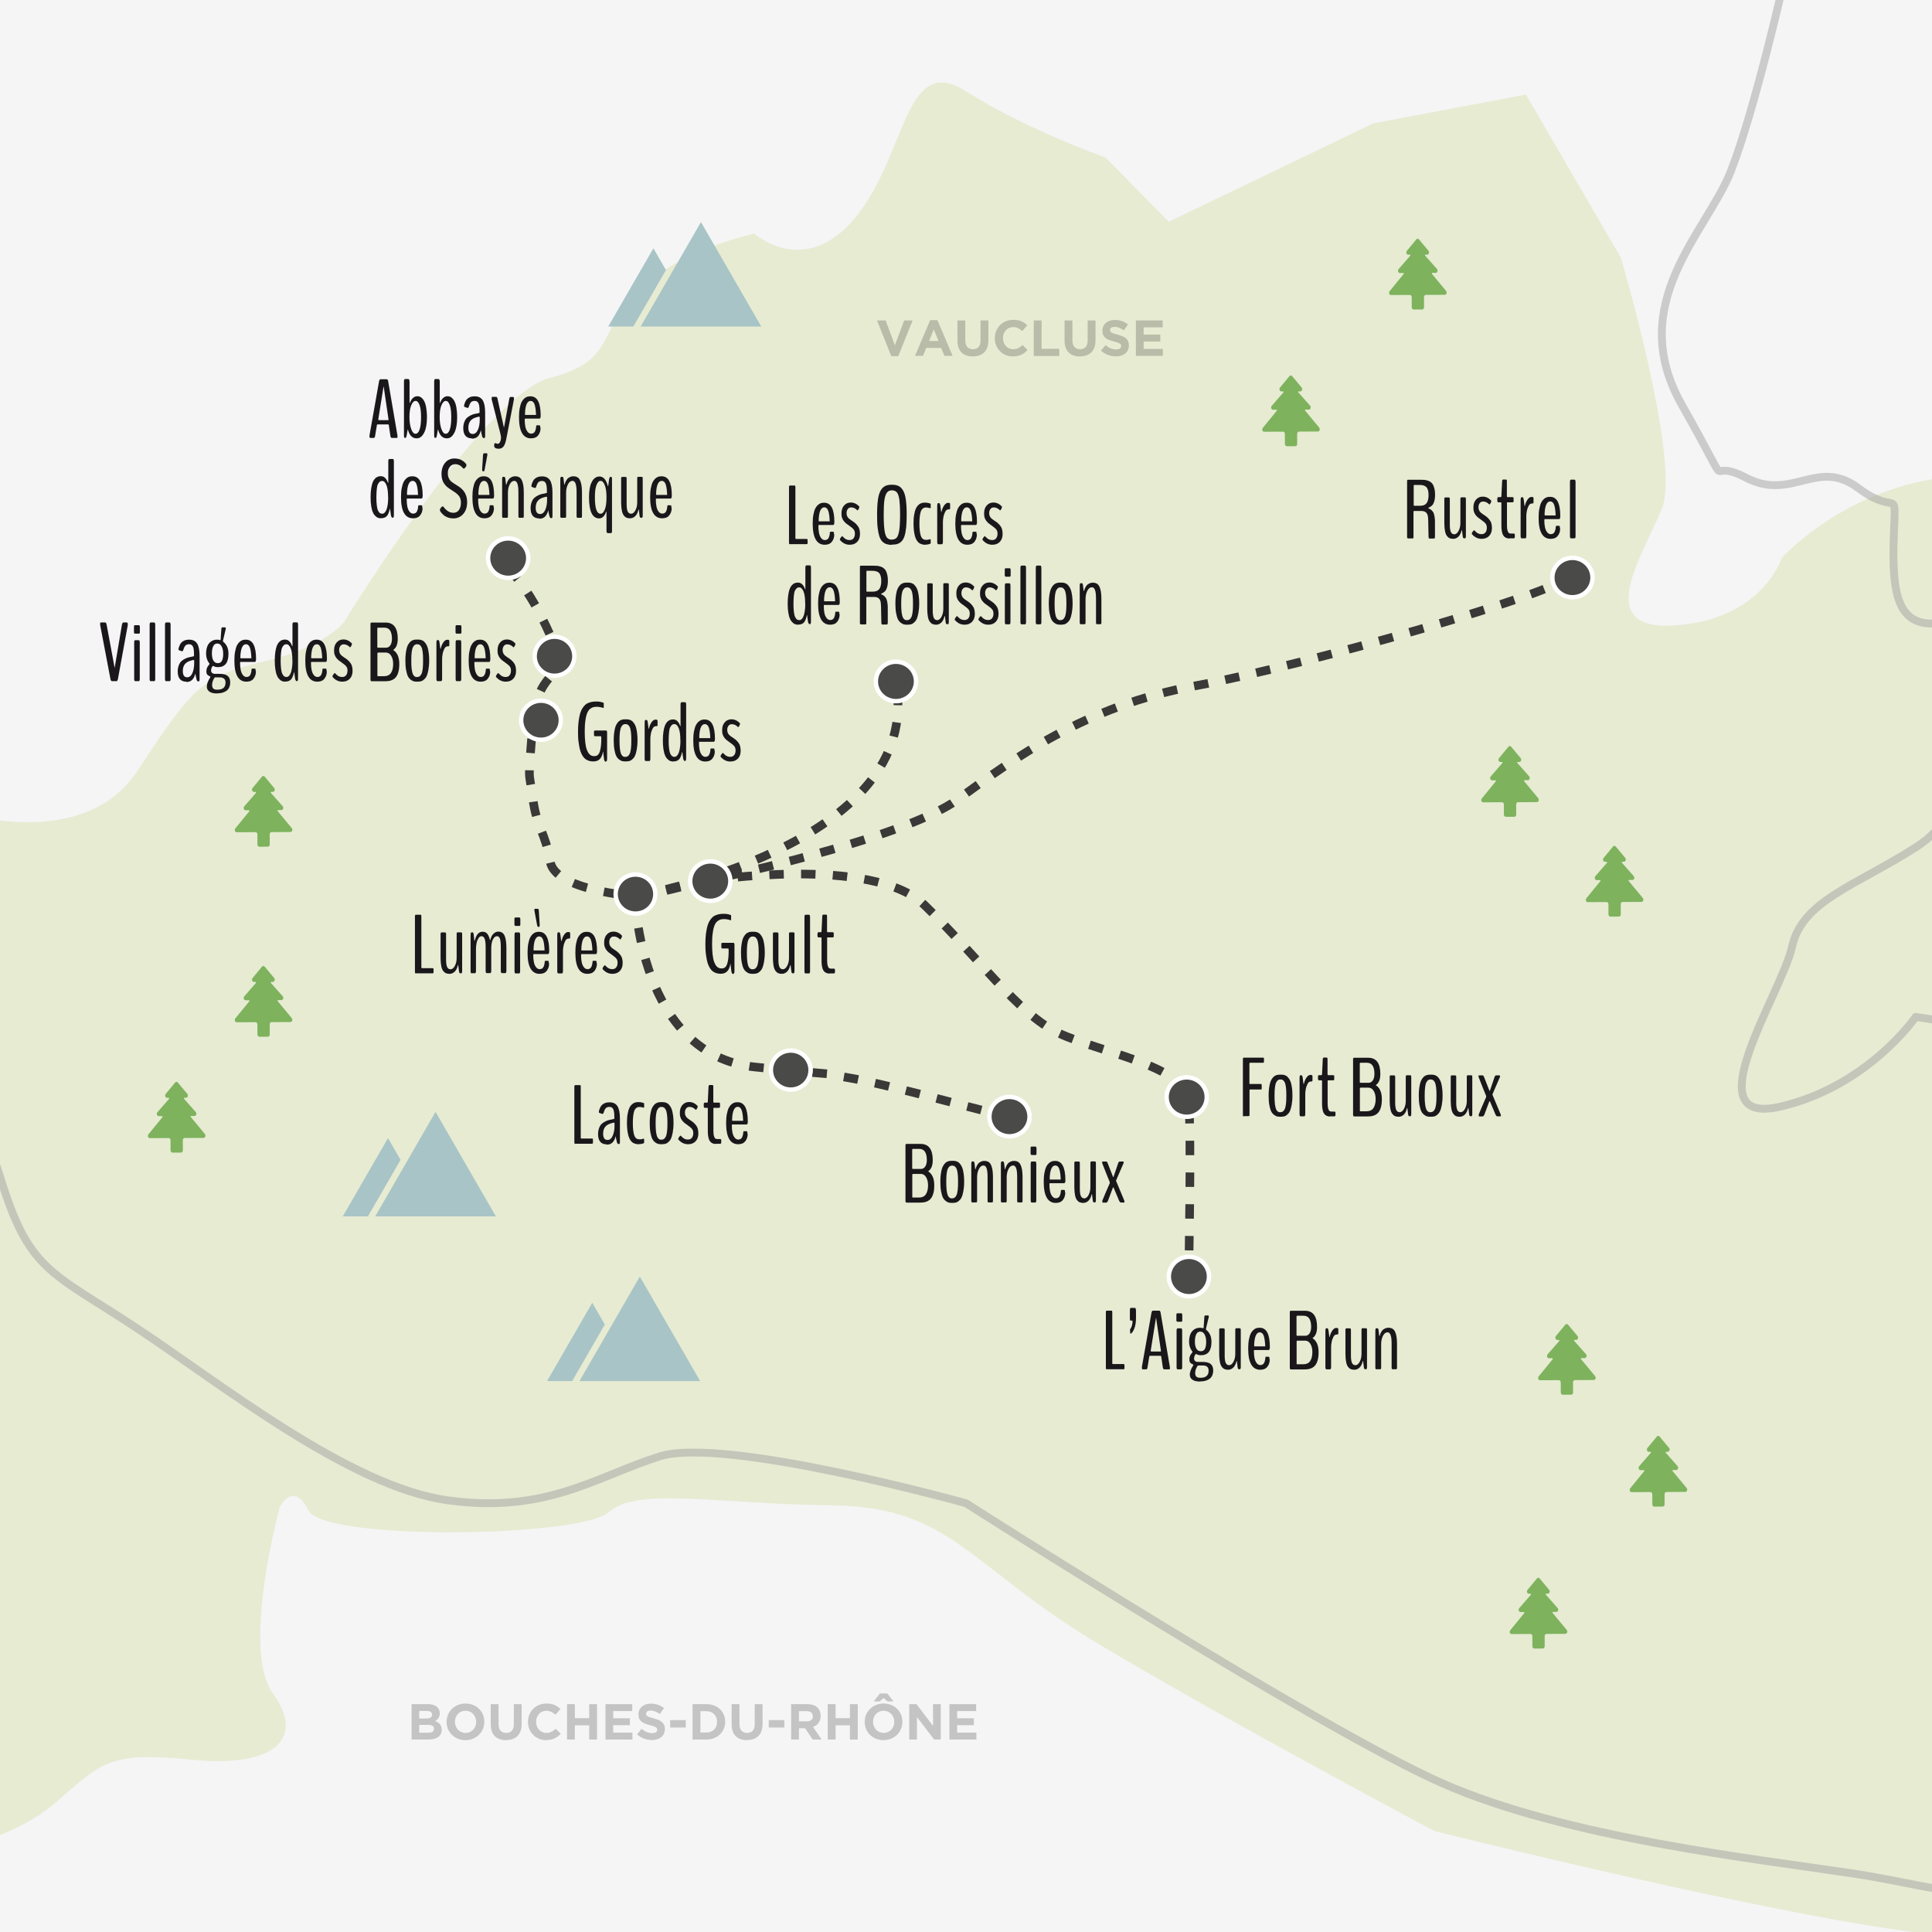
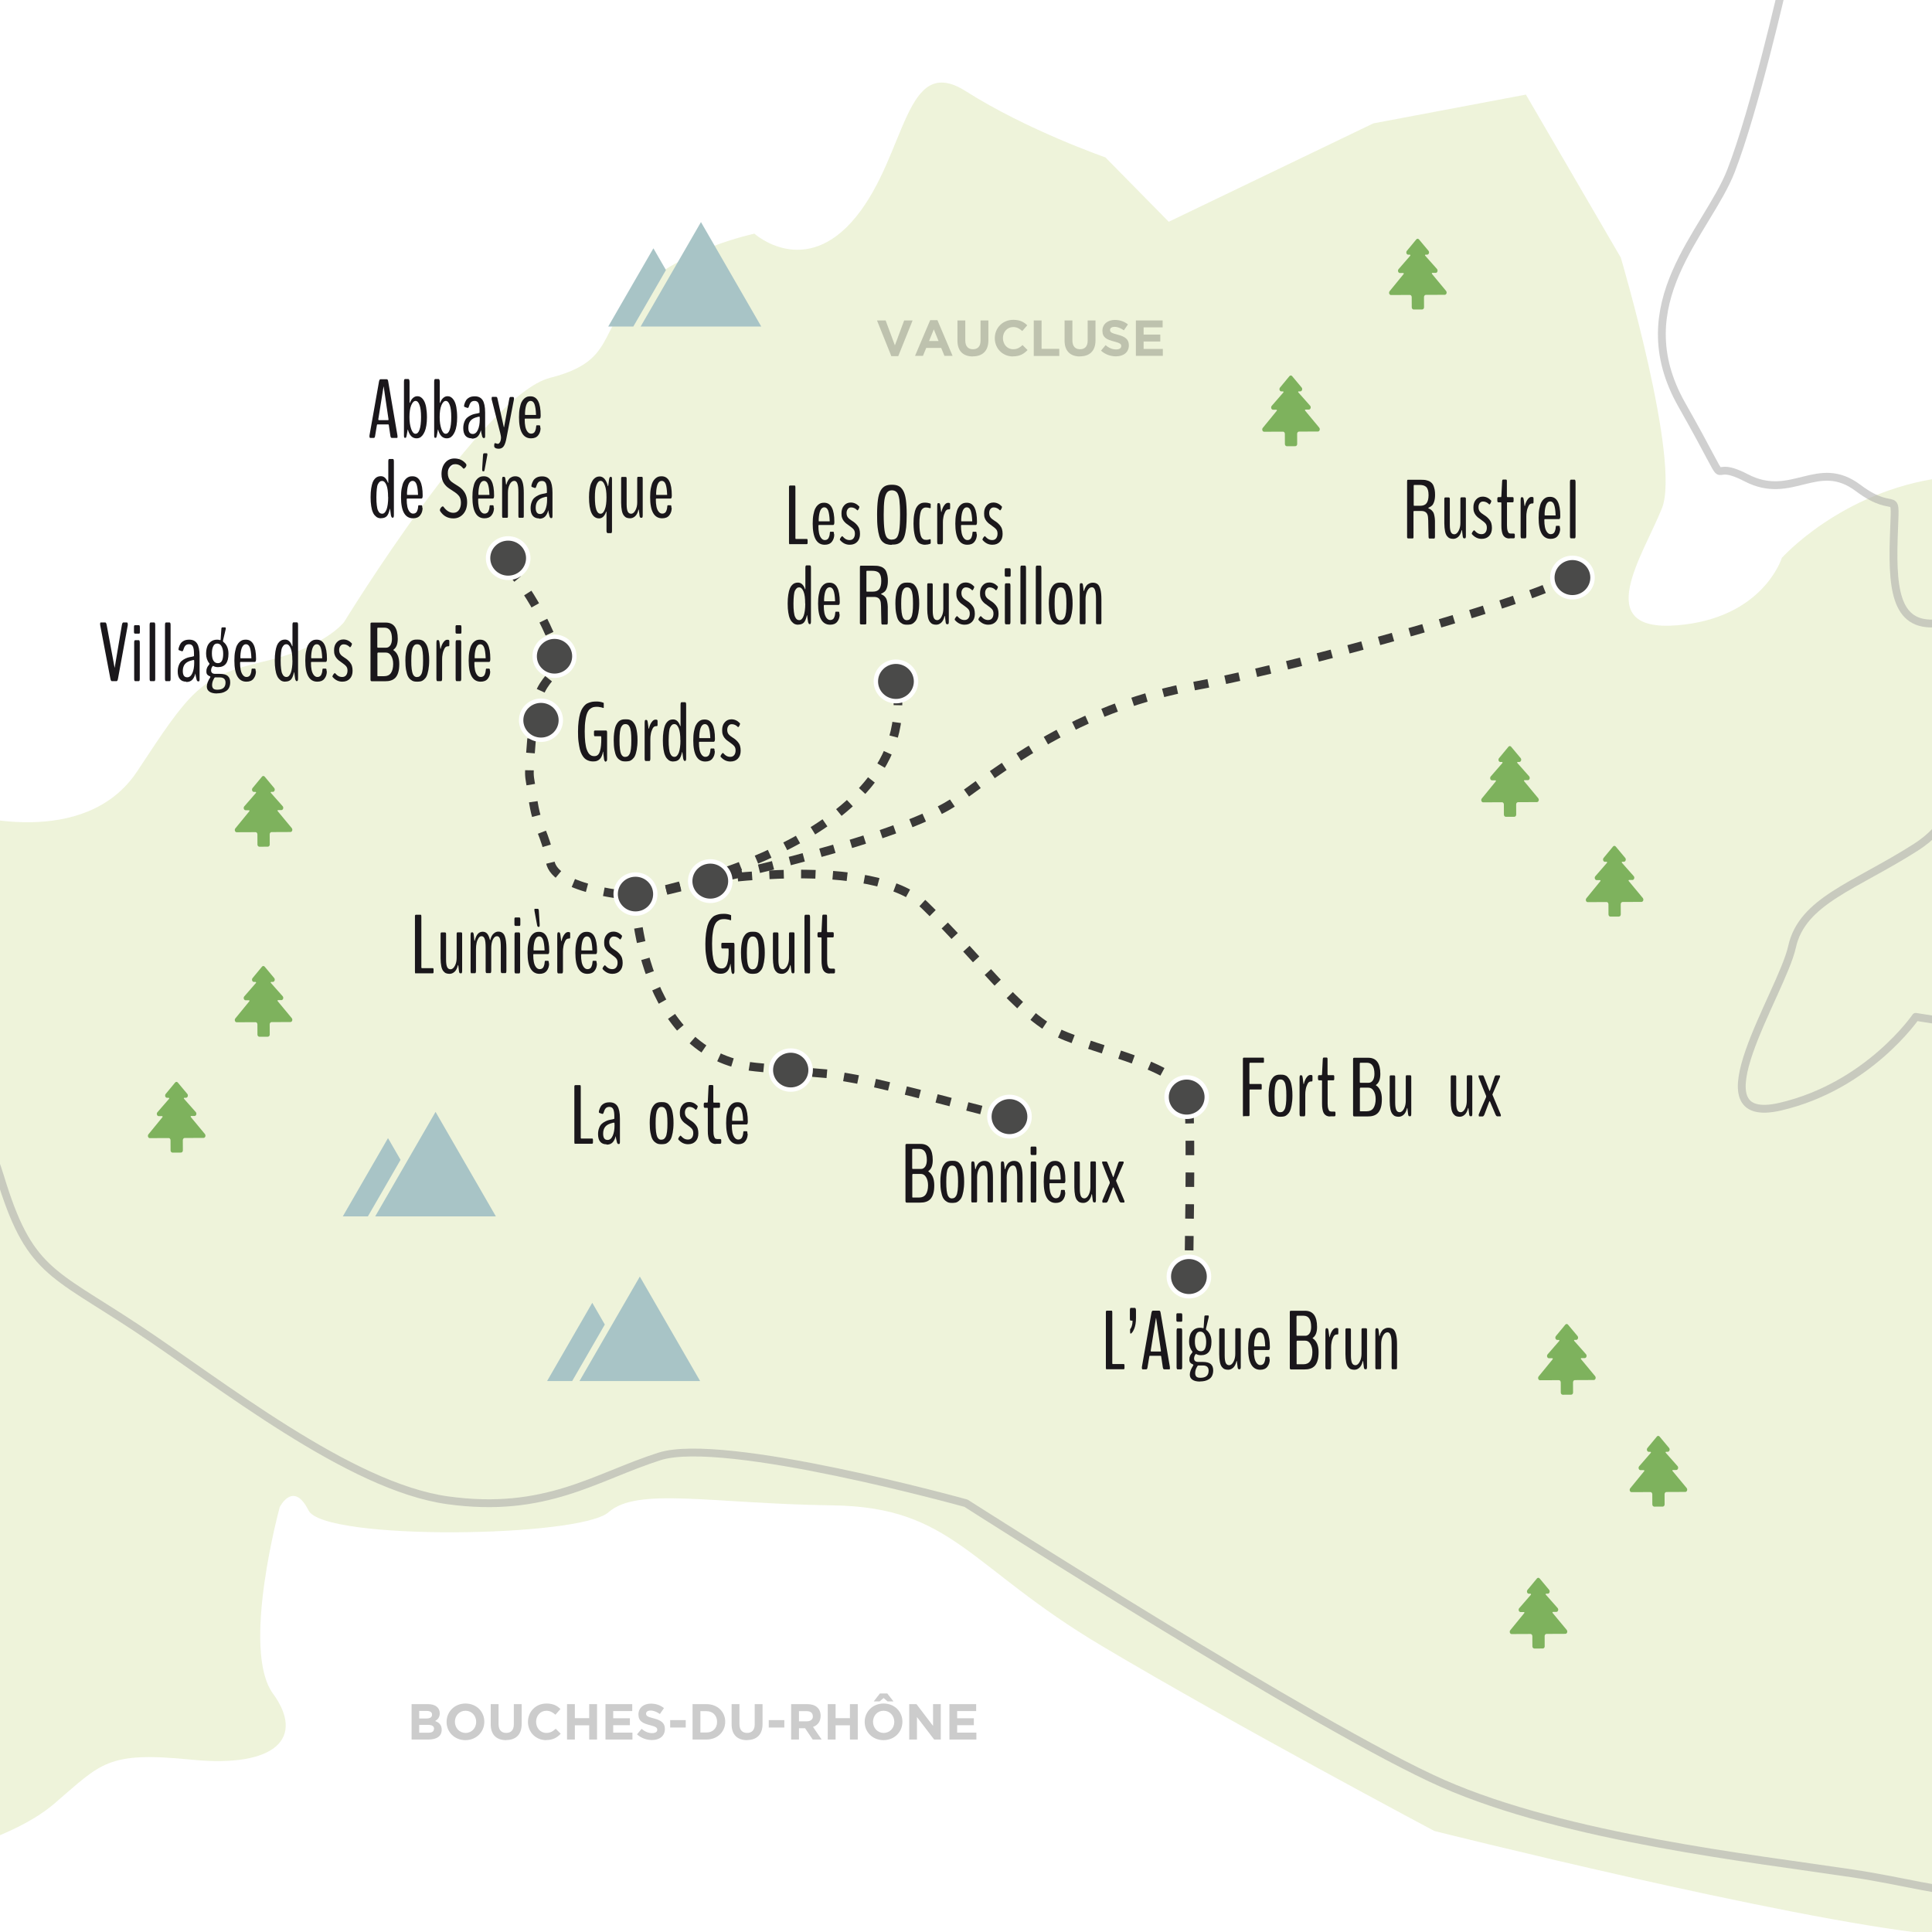
<svg xmlns="http://www.w3.org/2000/svg" xmlns:xlink="http://www.w3.org/1999/xlink" id="Calque_1" viewBox="0 0 189.92 189.92">
  <defs>
    <style>.cls-1,.cls-2,.cls-3{fill:none;}.cls-2{stroke:#3a3938;stroke-dasharray:1.42 1.7;stroke-width:.85px;}.cls-2,.cls-4,.cls-5{stroke-miterlimit:10;}.cls-4{stroke-width:2.07px;}.cls-4,.cls-5{fill:#4a4a49;stroke:#fff;}.cls-6{fill:#1a171b;}.cls-7{fill:#a8c4c6;}.cls-5{stroke-width:.43px;}.cls-3{opacity:.5;stroke:#a3a2a2;stroke-linecap:round;stroke-linejoin:round;stroke-width:.77px;}.cls-8{fill:#7eb25d;}.cls-9{opacity:.2;}.cls-10{fill:#f5f5f5;}.cls-11{fill:#a3c135;opacity:.18;}.cls-12{clip-path:url(#clippath);}</style>
    <symbol id="Nouveau_symbole" viewBox="0 0 20.89 20.54">
      <path class="cls-4" d="M19.85,10.27c0,5.1-4.21,9.23-9.41,9.23S1.04,15.37,1.04,10.27,5.25,1.04,10.44,1.04s9.41,4.13,9.41,9.23" />
    </symbol>
    <symbol id="Nouveau_symbole_1" viewBox="0 0 26.95 33.12">
      <path class="cls-8" d="M26.69,24.43l-6.62-7.98c-.07-.08-.08-.2-.05-.3.04-.11.12-.18.22-.18h1.58c.36,0,.68-.27.81-.67.13-.4.05-.86-.22-1.15l-5.52-6.24c-.07-.08-.09-.2-.06-.3.04-.11.12-.17.22-.17h.78c.36,0,.67-.27.81-.66.13-.39.06-.85-.2-1.15L13.98.3C13.81.1,13.58,0,13.36,0s-.45.1-.62.31l-4.42,5.35c-.25.3-.32.76-.19,1.15.14.39.46.65.82.65h.78c.09,0,.18.06.22.17.04.11.02.23-.05.31l-5.46,6.29c-.26.3-.34.75-.2,1.15.13.4.46.66.82.66h1.58c.1,0,.18.06.22.17.04.1.01.23-.05.31L.25,24.55c-.25.3-.31.75-.18,1.15.14.39.46.64.81.64l8.86-.04c.48,0,.85.47.85,1.05l.02,4.75c0,.58.43,1.02.91,1.02l3.96-.02c.48,0,.89-.45.88-1.03l-.02-4.75c0-.58.38-1.05.86-1.05l8.86-.04c.36,0,.67-.26.81-.65.13-.39.06-.84-.19-1.14h0ZM26.69,24.43" />
    </symbol>
    <symbol id="Nouveau_symbole_2" viewBox="0 0 71.64 48.91">
      <polygon class="cls-7" points="21.15 12.28 11.57 28.86 0 48.91 11.74 48.91 17.45 39.04 27.02 22.45 21.15 12.28" />
      <polygon class="cls-7" points="43.41 0 30.45 22.45 20.87 39.04 15.17 48.91 26.57 48.91 45.72 48.91 71.64 48.91 43.41 0" />
    </symbol>
    <clipPath id="clippath">
      <rect class="cls-1" width="189.92" height="189.92" />
    </clipPath>
  </defs>
  <g class="cls-12">
-     <rect class="cls-10" width="189.92" height="189.92" />
    <path class="cls-11" d="M-22.17,73.97c3.17.5,18.67,6,18.67,6,0,0,11.83,3.67,17-4.17s6.17-9.34,12.33-10.75,8-3.91,8-3.91c0,0,13.67-22.33,20.25-24s4.58-4.67,8.75-8.67,11.33-5.5,11.33-5.5c0,0,5,4.5,10-1.67s4.75-16.17,10.79-12.33,13.71,6.5,13.71,6.5l6.23,6.33,20.11-9.67,15-2.83,9.33,16.03s5.91,19.97,4.04,24.64-7.04,12.17,1.46,11.5,10.33-6.63,10.33-6.63c0,0,5.83-6.54,15.67-7.87s17.33-.5,17.33-.5l1.17,22.41s6.33,35.96,6.83,40.86-1.33,33.42-1.33,33.42l-1,37.81s-9.49,10.67-23.91,9.17-48.92-10.15-48.92-10.15c0,0-19.5-10.35-32.67-18.18s-14.67-13.67-26.5-13.83-19.17-1.83-22,.67-28,2.83-29.5-.17-2.83-.33-2.83-.33c0,0-3.83,14-.67,18.33s.33,7.33-8,6.5-8.83.33-13.5,4.33-14,5.67-14,5.67l-13.5-109Z" />
    <path class="cls-2" d="M62.43,88.09s28.64-4.93,25.62-21.12" />
    <path class="cls-2" d="M69.42,86.59s16.33-2.58,21.46,2.38,9.21,10.71,13.17,12.58,12.52,3.25,12.8,6.62,0,17.29,0,17.29" />
    <path class="cls-2" d="M62.43,88.09l2.32-.37,4.67-1.13s19.22-4,24.72-8,12.48-9.17,23.36-11.17,36.12-9.34,36.5-10.67" />
    <path class="cls-2" d="M49.92,55.88s1.95,1.55,4.16,6.55-1.21,2.5-1.71,8.77-.38,4.23,0,7.23,1.25,3.38,1.71,6.25,8.34,3.41,8.34,3.41c0,0,.36,15.67,11.88,16.81s4.48.29,8.91,1.01,14.69,3.73,15.99,3.83" />
    <use width="20.89" height="20.54" transform="translate(67.63 84.46) scale(.21)" xlink:href="#Nouveau_symbole" />
    <use width="26.95" height="33.12" transform="translate(151.2 130.15) scale(.21)" xlink:href="#Nouveau_symbole_1" />
    <use width="26.95" height="33.12" transform="translate(124.08 36.91) scale(.21)" xlink:href="#Nouveau_symbole_1" />
    <path class="cls-6" d="M72.08,95.75c-.09,0-.15-.08-.18-.24,0-.01-.01-.12-.04-.33-.03-.21-.04-.33-.04-.38,0-.02,0-.04-.01-.04-.01,0-.02.01-.02.03-.05.3-.15.53-.3.69-.16.16-.36.24-.6.24-.12,0-.22,0-.32-.02-.1-.02-.2-.05-.31-.1s-.21-.12-.29-.2-.17-.2-.25-.35-.15-.33-.2-.53c-.05-.2-.09-.45-.13-.74s-.05-.62-.05-.99.02-.72.06-1.03c.04-.3.09-.55.15-.76.06-.2.14-.38.24-.53.1-.15.19-.26.29-.34.09-.08.21-.14.35-.19.13-.05.26-.07.36-.09.11-.01.23-.02.38-.02.24,0,.46.04.66.12,0,0,0,0,.02.01,0,0,.02.01.02.02,0,0,0,.02,0,.04v.39s0,.05-.03.05h-.04s-.07-.03-.11-.04c-.04-.01-.09-.02-.14-.03-.05,0-.11-.02-.17-.03-.06,0-.12-.01-.17-.01-.15,0-.27.01-.38.04-.1.03-.21.09-.32.18s-.2.23-.27.4c-.07.17-.13.4-.17.71-.05.3-.07.66-.07,1.09s.02.75.05,1.05c.04.3.08.53.14.7.06.17.13.31.21.42.08.1.17.17.26.21s.19.05.29.05c.14,0,.25-.04.34-.12.09-.08.16-.21.21-.38.05-.17.08-.35.1-.54.02-.19.03-.43.03-.7,0-.15-.01-.22-.04-.22h-.56s-.05,0-.06,0c-.01,0-.03-.02-.04-.05-.01-.03-.02-.06-.02-.11v-.24c0-.07,0-.11.03-.13.02-.02.05-.03.08-.03h1.08c.07,0,.1.07.1.21v2.59c0,.08-.01.14-.03.18-.02.04-.05.06-.08.06Z" />
    <path class="cls-6" d="M74.32,95.7c-.09.02-.2.03-.32.03s-.23-.01-.32-.03c-.09-.02-.2-.07-.31-.16-.11-.08-.21-.2-.28-.34-.07-.14-.13-.34-.18-.61s-.07-.58-.07-.94c0-.26.01-.5.04-.71s.06-.39.1-.53c.04-.14.09-.26.16-.37s.13-.18.19-.24c.06-.06.14-.1.22-.14.08-.03.16-.05.23-.06.07,0,.14-.01.23-.01s.16,0,.23.01c.07,0,.14.03.23.06s.16.08.22.14c.06.06.12.14.19.24.06.1.12.23.16.37.04.14.07.32.1.53s.04.45.04.71c0,.36-.03.67-.08.94-.05.26-.11.47-.18.61-.07.14-.16.25-.27.34s-.21.14-.3.16ZM74,95.28c.09,0,.17-.02.23-.06.06-.04.12-.11.18-.22s.1-.28.13-.5c.03-.22.04-.5.04-.84s-.01-.62-.04-.84c-.03-.22-.07-.39-.13-.49-.06-.11-.12-.18-.18-.21-.06-.04-.14-.06-.23-.06s-.17.02-.23.06c-.06.04-.12.11-.18.22-.06.11-.1.27-.13.49-.03.22-.04.5-.04.84s.01.62.04.84.07.39.12.5c.06.11.12.18.18.22.06.04.14.06.24.06Z" />
    <path class="cls-6" d="M76.86,95.73c-.13,0-.25-.02-.35-.06-.1-.04-.19-.12-.27-.22-.08-.11-.15-.26-.19-.47-.04-.21-.07-.47-.07-.78v-2.34c0-.08,0-.13.02-.16.02-.03.04-.04.07-.04h.35s.06.01.08.04c.02.03.02.08.02.16v2.48c0,.35.04.59.11.73.07.14.18.21.33.21.17,0,.31-.12.43-.35.12-.23.17-.49.17-.77v-2.31c0-.08,0-.13.02-.16.02-.03.04-.04.08-.04h.34s.06.01.08.04c.02.03.02.08.02.16v3.58c0,.17-.03.25-.09.25h-.08s-.07-.01-.09-.04-.04-.08-.05-.16l-.07-.57s-.01-.05-.03-.05c0,0-.01.02-.02.06-.07.29-.18.49-.33.62-.15.13-.31.19-.49.19Z" />
    <path class="cls-6" d="M79.18,95.69c-.07,0-.1-.08-.1-.23v-5.29c0-.17.03-.25.1-.25h.35c.06,0,.1.08.1.25v5.29c0,.16-.03.23-.1.23h-.35Z" />
    <path class="cls-6" d="M81.57,95.7c-.1,0-.19,0-.26-.03-.07-.02-.15-.05-.22-.11-.07-.05-.13-.13-.18-.22s-.08-.22-.11-.37-.04-.34-.04-.55v-2.2s-.01-.07-.04-.07h-.26c-.06,0-.1-.06-.1-.18v-.15c0-.12.03-.18.1-.18h.26s.04-.04.04-.11l.07-1.42c0-.14.04-.2.1-.2h.28s.06.01.07.04c.02.03.02.08.02.16v1.42c0,.07.02.11.05.11h.52s.06.01.07.04c.02.02.02.07.02.14v.15c0,.07,0,.12-.02.14-.02.02-.04.04-.07.04h-.52s-.03,0-.04.01c0,0,0,.03,0,.06v2.2c0,.22.02.4.06.52.04.12.08.2.13.23.05.03.11.05.19.05h.28c.07,0,.11.04.11.12v.21c0,.09-.04.14-.12.14h-.38Z" />
    <path class="cls-6" d="M40.88,95.69s-.04,0-.05-.01c-.01,0-.02-.02-.03-.05,0-.03-.01-.07-.01-.12v-5.4c0-.08,0-.13.02-.15s.04-.04.07-.04h.45s.04,0,.05.01c.01,0,.02.02.03.05,0,.03.01.07.01.12v4.99c0,.06.02.08.05.08h1.05s.04,0,.05,0,.02.02.03.04.02.05.02.09v.23c0,.06,0,.1-.02.12-.02.02-.04.03-.08.03h-1.65Z" />
    <path class="cls-6" d="M44.19,95.73c-.13,0-.25-.02-.35-.06-.1-.04-.19-.12-.27-.22-.08-.11-.15-.26-.19-.47-.04-.21-.07-.47-.07-.78v-2.34c0-.08,0-.13.02-.16.02-.03.04-.04.07-.04h.35s.06.01.08.04c.02.03.02.08.02.16v2.48c0,.35.04.59.11.73.07.14.18.21.33.21.17,0,.31-.12.43-.35.12-.23.17-.49.17-.77v-2.31c0-.08,0-.13.02-.16.02-.03.04-.04.08-.04h.34s.06.01.08.04c.02.03.02.08.02.16v3.58c0,.17-.03.25-.09.25h-.08s-.07-.01-.09-.04-.04-.08-.05-.16l-.07-.57s-.01-.05-.03-.05c0,0-.01.02-.02.06-.07.29-.18.49-.33.62-.15.13-.31.19-.49.19Z" />
    <path class="cls-6" d="M46.36,95.69c-.07,0-.1-.08-.1-.25v-3.5c0-.19.03-.29.09-.29h.1c.06,0,.1.08.12.23l.06.57s.02.05.03.05c0,0,.01-.02.02-.06.14-.57.39-.85.77-.85.17,0,.32.06.43.18s.21.33.28.62c0,.02.01.03.02.03.01,0,.02,0,.02-.03.07-.27.17-.48.32-.61.14-.13.29-.2.45-.2.1,0,.19.01.27.04s.15.07.22.14c.07.07.13.17.17.29.05.12.08.28.11.48s.04.44.04.71v2.17c0,.17-.03.25-.1.25h-.35c-.06,0-.1-.08-.1-.25v-2.29c0-.41-.03-.7-.09-.86-.06-.16-.16-.23-.29-.23-.16,0-.29.11-.4.33s-.16.52-.16.9v2.15c0,.17-.03.25-.1.25h-.35c-.07,0-.1-.08-.1-.25v-2.25c0-.42-.03-.72-.1-.88-.06-.16-.16-.25-.3-.25-.12,0-.22.06-.3.19s-.15.28-.19.47c-.04.19-.06.39-.06.61v2.12c0,.17-.03.25-.1.25h-.34Z" />
    <path class="cls-6" d="M50.66,91.01s-.06-.01-.07-.04c-.02-.03-.02-.08-.02-.16v-.42c0-.08,0-.14.02-.16.02-.03.04-.04.07-.04h.4c.06,0,.09.07.09.21v.42c0,.08,0,.13-.02.16-.01.03-.04.04-.07.04h-.4ZM50.68,95.69c-.07,0-.1-.08-.1-.24v-3.55c0-.16.03-.24.1-.24h.35c.06,0,.1.08.1.24v3.55c0,.16-.03.24-.1.24h-.35Z" />
    <path class="cls-6" d="M53.98,94.7c0,.3-.08.54-.24.74-.16.2-.39.29-.7.29-.78,0-1.18-.69-1.18-2.07,0-.34.02-.64.07-.89s.11-.46.18-.6.16-.26.26-.35c.1-.09.21-.15.3-.18.1-.03.2-.04.32-.04.67,0,1,.63,1,1.9,0,.19-.04.29-.12.29h-1.42s-.03.03-.03.08c0,.27.02.5.06.7s.11.37.21.5c.1.13.22.2.36.2.1,0,.18-.02.25-.07s.12-.11.15-.2c.03-.09.06-.16.07-.23.01-.06.02-.14.03-.24,0-.05.02-.08.05-.08h.27c.05,0,.08.06.08.16v.08ZM52.46,93.43h1.07s0-.02,0-.07c-.02-.45-.07-.78-.15-.99-.08-.21-.21-.32-.38-.32-.32,0-.51.39-.55,1.16,0,.14,0,.22.01.22ZM52.88,91.11s-.06-.05-.08-.16l-.25-1.35c-.01-.06-.02-.11-.02-.15,0-.08.01-.11.04-.11h.3s.05.02.07.05.03.09.03.17l.08,1.28s0,.08,0,.14c0,.09-.02.13-.06.13h-.12Z" />
    <path class="cls-6" d="M54.88,95.69c-.07,0-.1-.09-.1-.26v-3.47c0-.21.03-.31.08-.31h.11s.05.02.07.06c.02.04.03.1.05.2l.07.55s.02.07.03.07c.01,0,.02-.02.02-.07.07-.27.16-.47.28-.62.11-.15.23-.22.35-.22h.06c.06,0,.09.01.12.04s.03.08.03.15v.29c0,.06,0,.11-.02.13-.01.02-.03.03-.06.03-.1,0-.16.01-.17.02-.1.02-.18.11-.25.25-.07.15-.13.31-.16.49-.04.18-.05.36-.05.52v1.89c0,.17-.03.26-.1.26h-.35Z" />
    <path class="cls-6" d="M58.68,94.7c0,.3-.08.54-.24.74-.16.2-.39.29-.7.29-.78,0-1.18-.69-1.18-2.07,0-.34.02-.64.07-.89s.11-.46.18-.6.16-.26.26-.35c.1-.09.21-.15.3-.18.1-.03.2-.04.32-.04.67,0,1,.63,1,1.9,0,.19-.04.29-.12.29h-1.42s-.03.03-.03.08c0,.27.02.5.06.7s.11.37.21.5c.1.13.22.2.36.2.1,0,.18-.02.25-.07s.12-.11.15-.2c.03-.09.06-.16.07-.23.01-.06.02-.14.03-.24,0-.05.02-.08.05-.08h.27c.05,0,.08.06.08.16v.08ZM57.16,93.43h1.07s0-.02,0-.07c-.02-.45-.07-.78-.15-.99-.08-.21-.21-.32-.38-.32-.32,0-.51.39-.55,1.16,0,.14,0,.22.01.22Z" />
    <path class="cls-6" d="M61.21,94.66c0,.33-.09.59-.27.78-.18.19-.42.29-.74.29-.38,0-.7-.16-.97-.48,0-.01,0-.02,0-.03,0-.05.03-.12.09-.2s.11-.13.14-.13c0,0,.01,0,.02,0,.12.13.23.23.34.29.11.06.23.09.37.09.17,0,.3-.06.39-.18.09-.12.13-.27.13-.45s-.04-.31-.13-.42c-.09-.11-.24-.23-.44-.37-.13-.09-.23-.16-.3-.22s-.15-.14-.23-.24c-.08-.1-.13-.21-.17-.33s-.05-.27-.05-.43c0-.3.08-.56.25-.75.17-.2.39-.3.66-.3.32,0,.59.13.83.38.01.01.02.03.02.05,0,.05-.03.12-.07.21-.05.08-.09.13-.12.13,0,0,0,0-.01,0-.18-.19-.38-.29-.61-.29-.14,0-.25.05-.33.16-.08.11-.12.23-.12.39,0,.17.04.31.12.42.08.11.21.22.39.33.13.08.23.15.31.22.08.07.17.16.25.26s.15.22.19.36c.04.14.06.29.06.46Z" />
    <use width="20.89" height="20.54" transform="translate(47.76 52.71) scale(.21)" xlink:href="#Nouveau_symbole" />
    <path class="cls-6" d="M36.38,43.05s-.06-.04-.06-.12v-.06s0-.05,0-.06l.94-5.32c.03-.14.08-.21.14-.21h.62c.07,0,.12.07.14.21l.91,5.32s0,.03,0,.06c0,.03.01.05.01.06,0,.08-.02.12-.06.12h-.5c-.07,0-.12-.06-.14-.18l-.16-1.08s-.02-.07-.04-.07h-1.1s-.02.02-.03.07l-.18,1.08c-.01.07-.03.12-.05.14-.02.02-.04.04-.08.04h-.39ZM37.23,41.3h.94s.02-.02.02-.06c0-.02,0-.03,0-.03l-.47-3.19v-.02s-.02,0-.02.02l-.51,3.18s0,.02,0,.04c0,.04.02.06.05.06Z" />
    <path class="cls-6" d="M40.95,43.09c-.41,0-.7-.28-.85-.85,0-.01-.01-.02-.02-.02,0,0-.02.07-.04.21s-.04.27-.07.41c-.03.14-.06.2-.1.2h-.08c-.05,0-.08-.08-.08-.24v-5.25c0-.19.03-.29.1-.29h.35s.05.03.07.08c.02.05.03.12.03.21v2.01s0,.05.02.05l.02-.02c.08-.21.18-.37.31-.48.13-.11.26-.16.41-.16.13,0,.25.03.35.1.11.07.21.18.3.33.09.15.17.37.22.65s.08.61.08,1c0,.3-.02.56-.06.8-.04.24-.09.43-.16.59s-.14.28-.23.39c-.09.1-.18.18-.27.22-.09.04-.19.06-.29.06ZM40.42,42.17c.11.31.25.47.42.47s.31-.13.4-.4c.1-.27.15-.68.15-1.24,0-.53-.05-.92-.15-1.19-.1-.27-.23-.4-.39-.4s-.31.15-.43.44-.17.68-.17,1.15.06.85.17,1.17Z" />
    <path class="cls-6" d="M43.92,43.09c-.41,0-.7-.28-.85-.85,0-.01-.01-.02-.02-.02,0,0-.02.07-.04.21s-.04.27-.07.41c-.03.14-.06.2-.1.2h-.08c-.05,0-.08-.08-.08-.24v-5.25c0-.19.03-.29.1-.29h.35s.05.03.07.08c.02.05.03.12.03.21v2.01s0,.05.02.05l.02-.02c.08-.21.18-.37.31-.48.13-.11.26-.16.41-.16.13,0,.25.03.35.1.11.07.21.18.3.33.09.15.17.37.22.65s.08.61.08,1c0,.3-.02.56-.06.8-.04.24-.09.43-.16.59s-.14.28-.23.39c-.09.1-.18.18-.27.22-.09.04-.19.06-.29.06ZM43.39,42.17c.11.31.25.47.42.47s.31-.13.4-.4c.1-.27.15-.68.15-1.24,0-.53-.05-.92-.15-1.19-.1-.27-.23-.4-.39-.4s-.31.15-.43.44-.17.68-.17,1.15.06.85.17,1.17Z" />
    <path class="cls-6" d="M46.37,43.09c-.27,0-.48-.09-.62-.26-.14-.17-.21-.42-.21-.74,0-.24.04-.44.11-.62.07-.18.16-.32.27-.41.11-.1.23-.17.37-.24.13-.06.26-.11.37-.13s.22-.04.31-.06c.09-.02.15-.04.17-.05v-.22c0-.31-.03-.55-.1-.71-.07-.16-.2-.24-.38-.24-.17,0-.29.05-.37.14s-.15.24-.21.44c-.02.05-.03.08-.05.09-.02.02-.04.02-.06.02-.04,0-.1-.03-.19-.06-.09-.03-.14-.05-.14-.06-.03-.03-.03-.1,0-.22.05-.17.11-.31.19-.43.08-.11.19-.2.33-.27.14-.07.32-.1.52-.1.34,0,.59.12.76.37.16.24.25.65.25,1.23v2.3c0,.13-.03.2-.08.2h-.1s-.08-.05-.11-.16c-.08-.33-.12-.52-.12-.59,0,0,0-.01,0-.02,0,0-.01,0-.01,0,0,0,0,0,0,.02-.07.26-.17.46-.31.6-.14.14-.33.21-.57.21ZM46.48,42.66c.21,0,.38-.14.5-.41.12-.27.18-.61.18-1.01,0-.19,0-.28-.03-.28,0,0-.03,0-.09.01-.06,0-.08.01-.09.02-.32.07-.56.2-.7.37s-.21.4-.21.68c0,.41.14.62.43.62Z" />
    <path class="cls-6" d="M48.96,43.62c.07,0,.14-.06.2-.18.06-.12.09-.27.09-.45,0-.07-.03-.22-.08-.44l-.84-3.3s0-.07,0-.09c0-.1.02-.15.06-.15h.38c.07,0,.12.07.14.2l.61,2.75s.02.04.02.04c.01,0,.02-.01.02-.04l.5-2.73c.02-.14.06-.21.13-.21h.27s.07.05.07.16c0,0,0,.04-.01.09l-.72,3.73c-.07.41-.17.7-.28.86-.11.16-.26.24-.45.25h-.05c-.21,0-.35-.05-.42-.16-.01-.02-.02-.07-.02-.14,0-.17.03-.25.09-.25,0,0,.05.01.14.04.08.02.14.04.17.04Z" />
    <path class="cls-6" d="M53.14,42.06c0,.3-.08.54-.24.74-.16.2-.39.29-.7.29-.78,0-1.18-.69-1.18-2.07,0-.34.02-.64.07-.89s.11-.46.18-.6.16-.26.26-.35c.1-.09.21-.15.3-.18.1-.03.2-.04.32-.04.67,0,1,.63,1,1.9,0,.19-.04.29-.12.29h-1.42s-.03.03-.03.08c0,.27.02.5.06.7s.11.37.21.5c.1.13.22.2.36.2.1,0,.18-.02.25-.07s.12-.11.15-.2c.03-.09.06-.16.07-.23.01-.06.02-.14.03-.24,0-.05.02-.08.05-.08h.27c.05,0,.08.06.08.16v.08ZM51.62,40.79h1.07s0-.02,0-.07c-.02-.45-.07-.78-.15-.99-.08-.21-.21-.32-.38-.32-.32,0-.51.39-.55,1.16,0,.14,0,.22.01.22Z" />
    <path class="cls-6" d="M37.45,50.95c-.1,0-.2-.02-.29-.05-.09-.03-.18-.09-.27-.19-.1-.09-.18-.21-.24-.36-.07-.15-.12-.35-.16-.6-.04-.25-.06-.54-.06-.87s.02-.63.06-.88c.04-.25.09-.45.15-.6s.14-.27.23-.36c.09-.09.18-.15.27-.18s.19-.05.3-.05c.31,0,.54.21.69.63,0,0,.01.02.03.04,0,0,.01-.02.01-.05v-2.06c0-.17.03-.25.1-.25h.35c.07,0,.1.08.1.25v5.25c0,.18-.03.27-.09.27h-.09s-.08-.08-.11-.23c-.04-.27-.07-.46-.08-.59,0-.04-.01-.06-.02-.06-.01.01-.02.03-.02.06-.08.34-.18.57-.31.69-.13.12-.31.18-.53.18ZM38.15,48.87c0-.52-.05-.91-.16-1.18-.11-.27-.25-.41-.43-.41-.09,0-.16.02-.22.07-.06.04-.12.12-.18.23s-.1.27-.12.49-.04.48-.04.8.01.6.04.81c.03.22.06.39.12.5.05.12.11.2.18.25s.14.07.23.07c.18,0,.32-.14.43-.42.1-.28.16-.68.16-1.21Z" />
    <path class="cls-6" d="M41.54,49.92c0,.3-.08.54-.24.74-.16.2-.39.29-.7.29-.78,0-1.18-.69-1.18-2.07,0-.34.02-.64.07-.89s.11-.46.18-.6.16-.26.26-.35c.1-.09.21-.15.3-.18.1-.03.2-.04.32-.04.67,0,1,.63,1,1.9,0,.19-.04.29-.12.29h-1.42s-.03.03-.03.08c0,.27.02.5.06.7s.11.37.21.5c.1.13.22.2.36.2.1,0,.18-.02.25-.07s.12-.11.15-.2c.03-.09.06-.16.07-.23.01-.06.02-.14.03-.24,0-.05.02-.08.05-.08h.27c.05,0,.08.06.08.16v.08ZM40.02,48.65h1.07s0-.02,0-.07c-.02-.45-.07-.78-.15-.99-.08-.21-.21-.32-.38-.32-.32,0-.51.39-.55,1.16,0,.14,0,.22.01.22Z" />
    <path class="cls-6" d="M45.92,49.36c0,.47-.12.86-.37,1.15s-.57.45-.98.45c-.56,0-1-.24-1.31-.73-.01-.02-.02-.05-.02-.08,0-.07.03-.15.1-.24.07-.09.13-.13.19-.13.02,0,.04.01.06.03.29.4.61.6.98.6.23,0,.41-.09.54-.27s.2-.42.2-.7c0-.25-.05-.46-.14-.61-.1-.15-.24-.29-.44-.43l-.53-.35c-.11-.07-.21-.15-.29-.22s-.16-.17-.25-.29c-.08-.11-.14-.25-.19-.41s-.07-.33-.07-.52c0-.46.12-.83.35-1.11.23-.28.54-.43.92-.43.48,0,.86.18,1.14.53.02.03.04.07.04.11,0,.08-.03.16-.1.24s-.12.12-.17.12c-.02,0-.03,0-.04-.02-.23-.28-.49-.42-.79-.42-.22,0-.39.09-.53.26-.14.17-.2.38-.2.64,0,.16.03.31.08.44.05.13.12.23.19.3.07.07.17.15.28.22l.53.34c.55.36.82.87.82,1.53Z" />
    <path class="cls-6" d="M48.56,49.92c0,.3-.08.54-.24.74-.16.2-.39.29-.7.29-.78,0-1.18-.69-1.18-2.07,0-.34.02-.64.07-.89s.11-.46.18-.6.16-.26.26-.35c.1-.09.21-.15.3-.18.1-.03.2-.04.32-.04.67,0,1,.63,1,1.9,0,.19-.04.29-.12.29h-1.42s-.03.03-.03.08c0,.27.02.5.06.7s.11.37.21.5c.1.13.22.2.36.2.1,0,.18-.02.25-.07s.12-.11.15-.2c.03-.09.06-.16.07-.23.01-.06.02-.14.03-.24,0-.05.02-.08.05-.08h.27c.05,0,.08.06.08.16v.08ZM47.04,48.65h1.07s0-.02,0-.07c-.02-.45-.07-.78-.15-.99-.08-.21-.21-.32-.38-.32-.32,0-.51.39-.55,1.16,0,.14,0,.22.01.22ZM47.46,46.33s-.06-.04-.06-.13c0-.06,0-.1,0-.14l.08-1.28c0-.09.02-.14.03-.17.02-.03.04-.05.07-.05h.29s.04.04.04.11c0,.03,0,.08-.02.15l-.25,1.35c-.02.1-.04.16-.08.16h-.12Z" />
    <path class="cls-6" d="M49.46,50.91c-.07,0-.1-.07-.1-.2v-3.59c0-.17.03-.25.1-.25h.08s.07.01.09.04c.02.02.04.08.05.16l.06.53s.02.04.03.04.02-.01.02-.04c.04-.16.1-.29.17-.4.07-.11.14-.19.23-.24.08-.05.16-.09.23-.11s.15-.03.24-.03c.18,0,.33.05.45.14s.21.26.28.51c.07.25.1.59.1,1.01v2.22c0,.08,0,.13-.02.16-.02.03-.04.04-.07.04h-.35s-.06-.01-.07-.04-.02-.08-.02-.16v-2.3c0-.39-.03-.68-.1-.86-.06-.18-.17-.27-.3-.27-.18,0-.33.11-.45.34-.12.23-.18.51-.18.83v2.26c0,.08,0,.13-.02.16-.02.03-.04.04-.07.04h-.35Z" />
    <path class="cls-6" d="M52.99,50.96c-.27,0-.48-.09-.62-.26-.14-.17-.21-.42-.21-.74,0-.24.04-.44.11-.62.07-.18.16-.32.27-.41.11-.1.23-.17.37-.24.13-.06.26-.11.37-.13s.22-.04.31-.06c.09-.02.15-.04.17-.05v-.22c0-.31-.03-.55-.1-.71-.07-.16-.2-.24-.38-.24-.17,0-.29.05-.37.14s-.15.24-.21.44c-.02.05-.03.08-.05.09-.02.02-.04.02-.06.02-.04,0-.1-.03-.19-.06-.09-.03-.14-.05-.14-.06-.03-.03-.03-.1,0-.22.05-.17.11-.31.19-.43.08-.11.19-.2.33-.27.14-.07.32-.1.52-.1.34,0,.59.12.76.37.16.24.25.65.25,1.23v2.3c0,.13-.03.2-.08.2h-.1s-.08-.05-.11-.16c-.08-.33-.12-.52-.12-.59,0,0,0-.01,0-.02,0,0-.01,0-.01,0,0,0,0,0,0,.02-.07.26-.17.46-.31.6-.14.14-.33.21-.57.21ZM53.1,50.53c.21,0,.38-.14.5-.41.12-.27.18-.61.18-1.01,0-.19,0-.28-.03-.28,0,0-.03,0-.09.01-.06,0-.08.01-.09.02-.32.07-.56.2-.7.37s-.21.4-.21.68c0,.41.14.62.43.62Z" />
-     <path class="cls-6" d="M55.18,50.91c-.07,0-.1-.07-.1-.2v-3.59c0-.17.03-.25.1-.25h.08s.07.01.09.04c.02.02.04.08.05.16l.06.53s.02.04.03.04.02-.01.02-.04c.04-.16.1-.29.17-.4.07-.11.14-.19.23-.24.08-.05.16-.09.23-.11s.15-.03.24-.03c.18,0,.33.05.45.14s.21.26.28.51c.07.25.1.59.1,1.01v2.22c0,.08,0,.13-.02.16-.02.03-.04.04-.07.04h-.35s-.06-.01-.07-.04-.02-.08-.02-.16v-2.3c0-.39-.03-.68-.1-.86-.06-.18-.17-.27-.3-.27-.18,0-.33.11-.45.34-.12.23-.18.51-.18.83v2.26c0,.08,0,.13-.02.16-.02.03-.04.04-.07.04h-.35Z" />
    <path class="cls-6" d="M59.72,52.39c-.06,0-.1-.07-.1-.22v-1.84s0-.04-.02-.04c0,0-.01,0-.02.02-.07.21-.17.38-.29.49-.12.11-.25.16-.39.16-.67,0-1-.7-1-2.09,0-.3.02-.56.06-.8.04-.24.09-.43.16-.58.07-.15.14-.28.23-.38s.19-.17.28-.21.2-.06.31-.06c.18,0,.34.08.48.23.14.16.25.39.33.7,0,.02.02.03.02.03s.01-.01.02-.04c0-.05.03-.26.08-.61.03-.18.07-.27.13-.27h.08c.06,0,.08.08.08.24v5.07c0,.15-.03.22-.09.22h-.36ZM59.04,50.5c.17,0,.31-.14.42-.43.11-.28.16-.68.16-1.18s-.05-.88-.16-1.17c-.11-.3-.25-.45-.42-.45s-.3.14-.41.43-.15.68-.15,1.19c0,1.07.18,1.61.55,1.61Z" />
    <path class="cls-6" d="M61.94,50.95c-.13,0-.25-.02-.35-.06-.1-.04-.19-.12-.27-.22-.08-.11-.15-.26-.19-.47-.04-.21-.07-.47-.07-.78v-2.34c0-.08,0-.13.02-.16.02-.03.04-.04.07-.04h.35s.06.01.08.04c.02.03.02.08.02.16v2.48c0,.35.04.59.11.73.07.14.18.21.33.21.17,0,.31-.12.43-.35.12-.23.17-.49.17-.77v-2.31c0-.08,0-.13.02-.16.02-.03.04-.04.08-.04h.34s.06.01.08.04c.02.03.02.08.02.16v3.58c0,.17-.03.25-.09.25h-.08s-.07-.01-.09-.04-.04-.08-.05-.16l-.07-.57s-.01-.05-.03-.05c0,0-.01.02-.02.06-.07.29-.18.49-.33.62-.15.13-.31.19-.49.19Z" />
    <path class="cls-6" d="M66.03,49.92c0,.3-.08.54-.24.74-.16.2-.39.29-.7.29-.78,0-1.18-.69-1.18-2.07,0-.34.02-.64.07-.89s.11-.46.18-.6.16-.26.26-.35c.1-.09.21-.15.3-.18.1-.03.2-.04.32-.04.67,0,1,.63,1,1.9,0,.19-.04.29-.12.29h-1.42s-.03.03-.03.08c0,.27.02.5.06.7s.11.37.21.5c.1.13.22.2.36.2.1,0,.18-.02.25-.07s.12-.11.15-.2c.03-.09.06-.16.07-.23.01-.06.02-.14.03-.24,0-.05.02-.08.05-.08h.27c.05,0,.08.06.08.16v.08ZM64.51,48.65h1.07s0-.02,0-.07c-.02-.45-.07-.78-.15-.99-.08-.21-.21-.32-.38-.32-.32,0-.51.39-.55,1.16,0,.14,0,.22.01.22Z" />
    <path class="cls-6" d="M11,66.96c-.07,0-.12-.09-.15-.25l-1-5.25s-.01-.09-.01-.12c0-.1.02-.15.06-.15h.45c.06,0,.11.09.14.26l.78,4.21.71-4.21c.03-.17.08-.26.14-.26h.38s.06.05.06.15c0,.05,0,.09,0,.12l-.96,5.25c-.03.16-.07.24-.14.25h-.45Z" />
    <path class="cls-6" d="M13.26,62.28s-.06-.01-.07-.04c-.02-.03-.02-.08-.02-.16v-.42c0-.08,0-.14.02-.16.02-.03.04-.04.07-.04h.4c.06,0,.09.07.09.21v.42c0,.08,0,.13-.02.16-.01.03-.04.04-.07.04h-.4ZM13.29,66.96c-.07,0-.1-.08-.1-.24v-3.55c0-.16.03-.24.1-.24h.35c.06,0,.1.08.1.24v3.55c0,.16-.03.24-.1.24h-.35Z" />
    <path class="cls-6" d="M14.81,66.96c-.07,0-.1-.08-.1-.23v-5.29c0-.17.03-.25.1-.25h.35c.06,0,.1.08.1.25v5.29c0,.16-.03.23-.1.23h-.35Z" />
    <path class="cls-6" d="M16.32,66.96c-.07,0-.1-.08-.1-.23v-5.29c0-.17.03-.25.1-.25h.35c.06,0,.1.08.1.25v5.29c0,.16-.03.23-.1.23h-.35Z" />
    <path class="cls-6" d="M18.3,67.01c-.27,0-.48-.09-.62-.26-.14-.17-.21-.42-.21-.74,0-.24.04-.44.11-.62.07-.18.16-.32.27-.41.11-.1.23-.17.37-.24.13-.06.26-.11.37-.13s.22-.04.31-.06c.09-.02.15-.04.17-.05v-.22c0-.31-.03-.55-.1-.71-.07-.16-.2-.24-.38-.24-.17,0-.29.05-.37.14s-.15.24-.21.44c-.02.05-.03.08-.05.09-.02.02-.04.02-.06.02-.04,0-.1-.03-.19-.06-.09-.03-.14-.05-.14-.06-.03-.03-.03-.1,0-.22.05-.17.11-.31.19-.43.08-.11.19-.2.33-.27.14-.07.32-.1.52-.1.34,0,.59.12.76.37.16.24.25.65.25,1.23v2.3c0,.13-.03.2-.08.2h-.1s-.08-.05-.11-.16c-.08-.33-.12-.52-.12-.59,0,0,0-.01,0-.02,0,0-.01,0-.01,0,0,0,0,0,0,.02-.07.26-.17.46-.31.6-.14.14-.33.21-.57.21ZM18.41,66.58c.21,0,.38-.14.5-.41.12-.27.18-.61.18-1.01,0-.19,0-.28-.03-.28,0,0-.03,0-.09.01-.06,0-.08.01-.09.02-.32.07-.56.2-.7.37s-.21.4-.21.68c0,.41.14.62.43.62Z" />
    <path class="cls-6" d="M21.34,68.17c-.33,0-.58-.06-.75-.18-.17-.12-.26-.28-.26-.5,0-.25.11-.55.33-.89,0-.02.02-.04.02-.06,0-.02,0-.04-.03-.05-.13-.05-.22-.11-.27-.17s-.09-.15-.09-.27c0-.04,0-.08,0-.11,0-.04,0-.07.01-.1,0-.03,0-.06.02-.09s.02-.06.02-.07.01-.04.03-.07c.02-.03.03-.05.03-.06,0-.01.02-.03.04-.06.02-.03.03-.05.04-.05,0,0,.02-.02.04-.06.03-.03.04-.05.04-.05.02-.03.03-.05.03-.07,0-.03,0-.05-.02-.06-.21-.26-.31-.58-.31-.94,0-.27.04-.5.11-.7.07-.2.19-.36.36-.49s.38-.19.62-.19c.07,0,.16.01.27.04.04.01.07,0,.07-.06l.07-1.02c0-.08.01-.12.03-.14.02-.02.05-.03.09-.03h.27s.03.02.04.06c.01.04.01.07,0,.11l-.27,1.13c-.01.06,0,.11.06.15.13.1.25.25.34.44.09.19.14.43.14.7,0,.88-.34,1.32-1.03,1.32-.19,0-.35-.04-.49-.13-.05.04-.1.1-.13.18-.04.08-.06.17-.06.27s.03.19.1.25c.07.06.17.09.3.09h.45c.37,0,.63.07.79.21.16.14.24.35.24.62,0,.21-.04.38-.11.53-.07.15-.18.26-.31.34-.13.08-.27.14-.41.17s-.3.05-.48.05ZM21.42,65.19c.19,0,.32-.08.4-.24.08-.16.12-.39.12-.68s-.05-.53-.15-.72c-.1-.19-.24-.29-.43-.29s-.32.09-.4.27c-.09.18-.13.41-.13.7,0,.31.05.54.15.71.1.17.25.25.44.25ZM21.36,67.8c.54,0,.81-.23.81-.7,0-.34-.19-.51-.56-.51h-.46c-.05,0-.11.09-.19.26-.08.17-.11.34-.11.51,0,.13.04.24.11.32.07.08.21.12.4.12Z" />
    <path class="cls-6" d="M25.16,65.98c0,.3-.08.54-.24.74-.16.2-.39.29-.7.29-.78,0-1.18-.69-1.18-2.07,0-.34.02-.64.07-.89s.11-.46.18-.6.16-.26.26-.35c.1-.09.21-.15.3-.18.1-.03.2-.04.32-.04.67,0,1,.63,1,1.9,0,.19-.04.29-.12.29h-1.42s-.03.03-.03.08c0,.27.02.5.06.7s.11.37.21.5c.1.13.22.2.36.2.1,0,.18-.02.25-.07s.12-.11.15-.2c.03-.09.06-.16.07-.23.01-.06.02-.14.03-.24,0-.05.02-.08.05-.08h.27c.05,0,.08.06.08.16v.08ZM23.64,64.71h1.07s0-.02,0-.07c-.02-.45-.07-.78-.15-.99-.08-.21-.21-.32-.38-.32-.32,0-.51.39-.55,1.16,0,.14,0,.22.01.22Z" />
    <path class="cls-6" d="M28.03,67.01c-.1,0-.2-.02-.29-.05-.09-.03-.18-.09-.27-.19-.1-.09-.18-.21-.24-.36-.07-.15-.12-.35-.16-.6-.04-.25-.06-.54-.06-.87s.02-.63.06-.88c.04-.25.09-.45.15-.6s.14-.27.23-.36c.09-.09.18-.15.27-.18s.19-.05.3-.05c.31,0,.54.21.69.63,0,0,.01.02.03.04,0,0,.01-.02.01-.05v-2.06c0-.17.03-.25.1-.25h.35c.07,0,.1.08.1.25v5.25c0,.18-.03.27-.09.27h-.09s-.08-.08-.11-.23c-.04-.27-.07-.46-.08-.59,0-.04-.01-.06-.02-.06-.01.01-.02.03-.02.06-.08.34-.18.57-.31.69-.13.12-.31.18-.53.18ZM28.74,64.92c0-.52-.05-.91-.16-1.18-.11-.27-.25-.41-.43-.41-.09,0-.16.02-.22.07-.06.04-.12.12-.18.23s-.1.27-.12.49-.04.48-.04.8.01.6.04.81c.03.22.06.39.12.5.05.12.11.2.18.25s.14.07.23.07c.18,0,.32-.14.43-.42.1-.28.16-.68.16-1.21Z" />
    <path class="cls-6" d="M32.13,65.98c0,.3-.08.54-.24.74-.16.2-.39.29-.7.29-.78,0-1.18-.69-1.18-2.07,0-.34.02-.64.07-.89s.11-.46.18-.6.16-.26.26-.35c.1-.09.21-.15.3-.18.1-.03.2-.04.32-.04.67,0,1,.63,1,1.9,0,.19-.04.29-.12.29h-1.42s-.03.03-.03.08c0,.27.02.5.06.7s.11.37.21.5c.1.13.22.2.36.2.1,0,.18-.02.25-.07s.12-.11.15-.2c.03-.09.06-.16.07-.23.01-.06.02-.14.03-.24,0-.05.02-.08.05-.08h.27c.05,0,.08.06.08.16v.08ZM30.6,64.71h1.07s0-.02,0-.07c-.02-.45-.07-.78-.15-.99-.08-.21-.21-.32-.38-.32-.32,0-.51.39-.55,1.16,0,.14,0,.22.01.22Z" />
    <path class="cls-6" d="M34.66,65.94c0,.33-.09.59-.27.78-.18.19-.42.29-.74.29-.38,0-.7-.16-.97-.48,0-.01,0-.02,0-.03,0-.05.03-.12.09-.2s.11-.13.14-.13c0,0,.01,0,.02,0,.12.13.23.23.34.29.11.06.23.09.37.09.17,0,.3-.06.39-.18.09-.12.13-.27.13-.45s-.04-.31-.13-.42c-.09-.11-.24-.23-.44-.37-.13-.09-.23-.16-.3-.22s-.15-.14-.23-.24c-.08-.1-.13-.21-.17-.33s-.05-.27-.05-.43c0-.3.08-.56.25-.75.17-.2.39-.3.66-.3.32,0,.59.13.83.38.01.01.02.03.02.05,0,.05-.03.12-.07.21-.05.08-.09.13-.12.13,0,0,0,0-.01,0-.18-.19-.38-.29-.61-.29-.14,0-.25.05-.33.16-.08.11-.12.23-.12.39,0,.17.04.31.12.42.08.11.21.22.39.33.13.08.23.15.31.22.08.07.17.16.25.26s.15.22.19.36c.04.14.06.29.06.46Z" />
    <path class="cls-6" d="M36.54,66.96s-.04,0-.06,0c-.01,0-.03-.02-.04-.05s-.02-.06-.02-.11v-5.43c0-.08,0-.12.03-.14s.04-.03.08-.03h1.38c.79,0,1.19.53,1.19,1.59,0,.51-.13.86-.4,1.06-.02.02-.04.03-.04.04,0,.02.01.03.04.04.36.25.55.69.55,1.34,0,.32-.03.6-.1.82-.06.22-.16.4-.28.53-.13.13-.27.22-.44.27-.17.06-.37.08-.6.08h-1.3ZM37.14,63.67h.82c.17,0,.3-.08.41-.23.1-.15.16-.37.16-.64,0-.73-.25-1.1-.74-1.1h-.65s-.05.03-.05.08v1.81c0,.05.02.08.05.08ZM37.14,66.47h.63c.29,0,.51-.1.66-.31.14-.21.22-.51.22-.89,0-.33-.07-.6-.2-.81-.13-.21-.3-.31-.51-.31h-.79s-.05.03-.05.09v2.16s0,.05.01.06c0,0,.02.01.04.01Z" />
    <path class="cls-6" d="M41.33,66.98c-.09.02-.2.03-.32.03s-.23-.01-.32-.03c-.09-.02-.2-.07-.31-.16-.11-.08-.21-.2-.28-.34-.07-.14-.13-.34-.18-.61s-.07-.58-.07-.94c0-.26.01-.5.04-.71s.06-.39.1-.53c.04-.14.09-.26.16-.37s.13-.18.19-.24c.06-.06.14-.1.22-.14.08-.03.16-.05.23-.06.07,0,.14-.01.23-.01s.16,0,.23.01c.07,0,.14.03.23.06s.16.08.22.14c.06.06.12.14.19.24.06.1.12.23.16.37.04.14.07.32.1.53s.04.45.04.71c0,.36-.03.67-.08.94-.05.26-.11.47-.18.61-.07.14-.16.25-.27.34s-.21.14-.3.16ZM41.01,66.55c.09,0,.17-.02.23-.06.06-.04.12-.11.18-.22s.1-.28.13-.5c.03-.22.04-.5.04-.84s-.01-.62-.04-.84c-.03-.22-.07-.39-.13-.49-.06-.11-.12-.18-.18-.21-.06-.04-.14-.06-.23-.06s-.17.02-.23.06c-.06.04-.12.11-.18.22-.06.11-.1.27-.13.49-.03.22-.04.5-.04.84s.01.62.04.84.07.39.12.5c.06.11.12.18.18.22.06.04.14.06.24.06Z" />
    <path class="cls-6" d="M43,66.96c-.07,0-.1-.09-.1-.26v-3.47c0-.21.03-.31.08-.31h.11s.05.02.07.06c.02.04.03.1.05.2l.07.55s.02.07.03.07c.01,0,.02-.02.02-.07.07-.27.16-.47.28-.62.11-.15.23-.22.35-.22h.06c.06,0,.09.01.12.04s.03.08.03.15v.29c0,.06,0,.11-.02.13-.01.02-.03.03-.06.03-.1,0-.16.01-.17.02-.1.02-.18.11-.25.25-.07.15-.13.31-.16.49-.04.18-.05.36-.05.52v1.89c0,.17-.03.26-.1.26h-.35Z" />
    <path class="cls-6" d="M44.87,62.28s-.06-.01-.07-.04c-.02-.03-.02-.08-.02-.16v-.42c0-.08,0-.14.02-.16.02-.03.04-.04.07-.04h.4c.06,0,.09.07.09.21v.42c0,.08,0,.13-.02.16-.01.03-.04.04-.07.04h-.4ZM44.89,66.96c-.07,0-.1-.08-.1-.24v-3.55c0-.16.03-.24.1-.24h.35c.06,0,.1.08.1.24v3.55c0,.16-.03.24-.1.24h-.35Z" />
    <path class="cls-6" d="M48.19,65.98c0,.3-.08.54-.24.74-.16.2-.39.29-.7.29-.78,0-1.18-.69-1.18-2.07,0-.34.02-.64.07-.89s.11-.46.18-.6.16-.26.26-.35c.1-.09.21-.15.3-.18.1-.03.2-.04.32-.04.67,0,1,.63,1,1.9,0,.19-.04.29-.12.29h-1.42s-.03.03-.03.08c0,.27.02.5.06.7s.11.37.21.5c.1.13.22.2.36.2.1,0,.18-.02.25-.07s.12-.11.15-.2c.03-.09.06-.16.07-.23.01-.06.02-.14.03-.24,0-.05.02-.08.05-.08h.27c.05,0,.08.06.08.16v.08ZM46.67,64.71h1.07s0-.02,0-.07c-.02-.45-.07-.78-.15-.99-.08-.21-.21-.32-.38-.32-.32,0-.51.39-.55,1.16,0,.14,0,.22.01.22Z" />
-     <path class="cls-6" d="M50.73,65.94c0,.33-.09.59-.27.78-.18.19-.42.29-.74.29-.38,0-.7-.16-.97-.48,0-.01,0-.02,0-.03,0-.05.03-.12.09-.2s.11-.13.14-.13c0,0,.01,0,.02,0,.12.13.23.23.34.29.11.06.23.09.37.09.17,0,.3-.06.39-.18.09-.12.13-.27.13-.45s-.04-.31-.13-.42c-.09-.11-.24-.23-.44-.37-.13-.09-.23-.16-.3-.22s-.15-.14-.23-.24c-.08-.1-.13-.21-.17-.33s-.05-.27-.05-.43c0-.3.08-.56.25-.75.17-.2.39-.3.66-.3.32,0,.59.13.83.38.01.01.02.03.02.05,0,.05-.03.12-.07.21-.05.08-.09.13-.12.13,0,0,0,0-.01,0-.18-.19-.38-.29-.61-.29-.14,0-.25.05-.33.16-.08.11-.12.23-.12.39,0,.17.04.31.12.42.08.11.21.22.39.33.13.08.23.15.31.22.08.07.17.16.25.26s.15.22.19.36c.04.14.06.29.06.46Z" />
    <path class="cls-6" d="M59.56,74.88c-.09,0-.15-.08-.18-.24,0-.01-.01-.12-.04-.33-.03-.21-.04-.33-.04-.38,0-.02,0-.04-.01-.04-.01,0-.02.01-.02.03-.05.3-.15.53-.3.69-.16.16-.36.24-.6.24-.12,0-.22,0-.32-.02-.1-.02-.2-.05-.31-.1s-.21-.12-.29-.2-.17-.2-.25-.35-.15-.33-.2-.53c-.05-.2-.09-.45-.13-.74s-.05-.62-.05-.99.02-.72.06-1.03c.04-.3.09-.55.15-.76.06-.2.14-.38.24-.53.1-.15.19-.26.29-.34.09-.08.21-.14.35-.19.13-.05.26-.07.36-.09.11-.01.23-.02.38-.02.24,0,.46.04.66.12,0,0,0,0,.02.01,0,0,.02.01.02.02,0,0,0,.02,0,.04v.39s0,.05-.03.05h-.04s-.07-.03-.11-.04c-.04-.01-.09-.02-.14-.03-.05,0-.11-.02-.17-.03-.06,0-.12-.01-.17-.01-.15,0-.27.01-.38.04-.1.03-.21.09-.32.18s-.2.23-.27.4c-.07.17-.13.4-.17.71-.05.3-.07.66-.07,1.09s.02.75.05,1.05c.04.3.08.53.14.7.06.17.13.31.21.42.08.1.17.17.26.21s.19.05.29.05c.14,0,.25-.04.34-.12.09-.08.16-.21.21-.38.05-.17.08-.35.1-.54.02-.19.03-.43.03-.7,0-.15-.01-.22-.04-.22h-.56s-.05,0-.06,0c-.01,0-.03-.02-.04-.05-.01-.03-.02-.06-.02-.11v-.24c0-.07,0-.11.03-.13.02-.02.05-.03.08-.03h1.08c.07,0,.1.07.1.21v2.59c0,.08-.01.14-.03.18-.02.04-.05.06-.08.06Z" />
    <path class="cls-6" d="M61.81,74.82c-.09.02-.2.03-.32.03s-.23-.01-.32-.03c-.09-.02-.2-.07-.31-.16-.11-.08-.21-.2-.28-.34-.07-.14-.13-.34-.18-.61s-.07-.58-.07-.94c0-.26.01-.5.04-.71s.06-.39.1-.53c.04-.14.09-.26.16-.37s.13-.18.19-.24c.06-.06.14-.1.22-.14.08-.03.16-.05.23-.06.07,0,.14-.01.23-.01s.16,0,.23.01c.07,0,.14.03.23.06s.16.08.22.14c.06.06.12.14.19.24.06.1.12.23.16.37.04.14.07.32.1.53s.04.45.04.71c0,.36-.03.67-.08.94-.05.26-.11.47-.18.61-.07.14-.16.25-.27.34s-.21.14-.3.16ZM61.48,74.4c.09,0,.17-.02.23-.06.06-.04.12-.11.18-.22s.1-.28.13-.5c.03-.22.04-.5.04-.84s-.01-.62-.04-.84c-.03-.22-.07-.39-.13-.49-.06-.11-.12-.18-.18-.21-.06-.04-.14-.06-.23-.06s-.17.02-.23.06c-.06.04-.12.11-.18.22-.06.11-.1.27-.13.49-.03.22-.04.5-.04.84s.01.62.04.84.07.39.12.5c.06.11.12.18.18.22.06.04.14.06.24.06Z" />
    <path class="cls-6" d="M63.47,74.81c-.07,0-.1-.09-.1-.26v-3.47c0-.21.03-.31.08-.31h.11s.05.02.07.06c.02.04.03.1.05.2l.07.55s.02.07.03.07c.01,0,.02-.02.02-.07.07-.27.16-.47.28-.62.11-.15.23-.22.35-.22h.06c.06,0,.09.01.12.04s.03.08.03.15v.29c0,.06,0,.11-.02.13-.01.02-.03.03-.06.03-.1,0-.16.01-.17.02-.1.02-.18.11-.25.25-.07.15-.13.31-.16.49-.04.18-.05.36-.05.52v1.89c0,.17-.03.26-.1.26h-.35Z" />
    <path class="cls-6" d="M66.18,74.86c-.1,0-.2-.02-.29-.05-.09-.03-.18-.09-.27-.19-.1-.09-.18-.21-.24-.36-.07-.15-.12-.35-.16-.6-.04-.25-.06-.54-.06-.87s.02-.63.06-.88c.04-.25.09-.45.15-.6s.14-.27.23-.36c.09-.09.18-.15.27-.18s.19-.05.3-.05c.31,0,.54.21.69.63,0,0,.01.02.03.04,0,0,.01-.02.01-.05v-2.06c0-.17.03-.25.1-.25h.35c.07,0,.1.08.1.25v5.25c0,.18-.03.27-.09.27h-.09s-.08-.08-.11-.23c-.04-.27-.07-.46-.08-.59,0-.04-.01-.06-.02-.06-.01.01-.02.03-.02.06-.08.34-.18.57-.31.69-.13.12-.31.18-.53.18ZM66.88,72.77c0-.52-.05-.91-.16-1.18-.11-.27-.25-.41-.43-.41-.09,0-.16.02-.22.07-.06.04-.12.12-.18.23s-.1.27-.12.49-.04.48-.04.8.01.6.04.81c.03.22.06.39.12.5.05.12.11.2.18.25s.14.07.23.07c.18,0,.32-.14.43-.42.1-.28.16-.68.16-1.21Z" />
    <path class="cls-6" d="M70.27,73.83c0,.3-.08.54-.24.74-.16.2-.39.29-.7.29-.78,0-1.18-.69-1.18-2.07,0-.34.02-.64.07-.89s.11-.46.18-.6.16-.26.26-.35c.1-.09.21-.15.3-.18.1-.03.2-.04.32-.04.67,0,1,.63,1,1.9,0,.19-.04.29-.12.29h-1.42s-.03.03-.03.08c0,.27.02.5.06.7s.11.37.21.5c.1.13.22.2.36.2.1,0,.18-.02.25-.07s.12-.11.15-.2c.03-.09.06-.16.07-.23.01-.06.02-.14.03-.24,0-.05.02-.08.05-.08h.27c.05,0,.08.06.08.16v.08ZM68.75,72.56h1.07s0-.02,0-.07c-.02-.45-.07-.78-.15-.99-.08-.21-.21-.32-.38-.32-.32,0-.51.39-.55,1.16,0,.14,0,.22.01.22Z" />
    <path class="cls-6" d="M72.81,73.79c0,.33-.09.59-.27.78-.18.19-.42.29-.74.29-.38,0-.7-.16-.97-.48,0-.01,0-.02,0-.03,0-.05.03-.12.09-.2s.11-.13.14-.13c0,0,.01,0,.02,0,.12.13.23.23.34.29.11.06.23.09.37.09.17,0,.3-.06.39-.18.09-.12.13-.27.13-.45s-.04-.31-.13-.42c-.09-.11-.24-.23-.44-.37-.13-.09-.23-.16-.3-.22s-.15-.14-.23-.24c-.08-.1-.13-.21-.17-.33s-.05-.27-.05-.43c0-.3.08-.56.25-.75.17-.2.39-.3.66-.3.32,0,.59.13.83.38.01.01.02.03.02.05,0,.05-.03.12-.07.21-.05.08-.09.13-.12.13,0,0,0,0-.01,0-.18-.19-.38-.29-.61-.29-.14,0-.25.05-.33.16-.08.11-.12.23-.12.39,0,.17.04.31.12.42.08.11.21.22.39.33.13.08.23.15.31.22.08.07.17.16.25.26s.15.22.19.36c.04.14.06.29.06.46Z" />
    <use width="20.89" height="20.54" transform="translate(152.38 54.62) scale(.21)" xlink:href="#Nouveau_symbole" />
    <use width="20.89" height="20.54" transform="translate(114.68 123.33) scale(.21)" xlink:href="#Nouveau_symbole" />
    <use width="20.89" height="20.54" transform="translate(114.46 105.69) scale(.21)" xlink:href="#Nouveau_symbole" />
    <path class="cls-6" d="M108.8,134.61s-.04,0-.05-.01c-.01,0-.02-.02-.03-.05,0-.03-.01-.07-.01-.12v-5.4c0-.08,0-.13.02-.15s.04-.04.07-.04h.45s.04,0,.05.01c.01,0,.02.02.03.05,0,.03.01.07.01.12v4.99c0,.06.02.08.05.08h1.05s.04,0,.05,0,.02.02.03.04.02.05.02.09v.23c0,.06,0,.1-.02.12-.02.02-.04.03-.08.03h-1.65Z" />
    <path class="cls-6" d="M111.19,131.11s-.01,0-.02,0c-.05,0-.08-.06-.08-.18v-.14s0-.04,0-.06c0-.02,0-.03,0-.04s0-.02.01-.03c0-.01.01-.02.01-.02s0-.01.02-.03c.01-.01.02-.03.03-.04.05-.07.09-.17.12-.3s.05-.24.05-.34c0-.07,0-.11-.02-.11h-.16c-.06,0-.08-.07-.08-.22v-.78c0-.16.03-.25.08-.25h.42s.05.02.07.07c.02.05.03.12.03.2v.72c0,.43-.06.78-.17,1.05s-.22.43-.34.49Z" />
    <path class="cls-6" d="M112.31,134.61s-.06-.04-.06-.12v-.06s0-.05,0-.06l.94-5.32c.03-.14.08-.21.14-.21h.62c.07,0,.12.07.14.21l.91,5.32s0,.03,0,.06c0,.03.01.05.01.06,0,.08-.02.12-.06.12h-.5c-.07,0-.12-.06-.14-.18l-.16-1.08s-.02-.07-.04-.07h-1.1s-.02.02-.03.07l-.18,1.08c-.01.07-.03.12-.05.14-.02.02-.04.04-.08.04h-.39ZM113.16,132.86h.94s.02-.02.02-.06c0-.02,0-.03,0-.03l-.47-3.19v-.02s-.02,0-.02.02l-.51,3.18s0,.02,0,.04c0,.04.02.06.05.06Z" />
    <path class="cls-6" d="M115.73,129.92s-.06-.01-.07-.04c-.02-.03-.02-.08-.02-.16v-.42c0-.08,0-.14.02-.16.02-.03.04-.04.07-.04h.4c.06,0,.09.07.09.21v.42c0,.08,0,.13-.02.16-.01.03-.04.04-.07.04h-.4ZM115.76,134.61c-.07,0-.1-.08-.1-.24v-3.55c0-.16.03-.24.1-.24h.35c.06,0,.1.08.1.24v3.55c0,.16-.03.24-.1.24h-.35Z" />
    <path class="cls-6" d="M117.97,135.81c-.33,0-.58-.06-.75-.18-.17-.12-.26-.28-.26-.5,0-.25.11-.55.33-.89,0-.02.02-.04.02-.06,0-.02,0-.04-.03-.05-.13-.05-.22-.11-.27-.17s-.09-.15-.09-.27c0-.04,0-.08,0-.11,0-.04,0-.07.01-.1,0-.03,0-.06.02-.09s.02-.06.02-.07.01-.04.03-.07c.02-.03.03-.05.03-.06,0-.01.02-.03.04-.06.02-.03.03-.05.04-.05,0,0,.02-.02.04-.06.03-.03.04-.05.04-.05.02-.03.03-.05.03-.07,0-.03,0-.05-.02-.06-.21-.26-.31-.58-.31-.94,0-.27.04-.5.11-.7.07-.2.19-.36.36-.49s.38-.19.62-.19c.07,0,.16.01.27.04.04.01.07,0,.07-.06l.07-1.02c0-.08.01-.12.03-.14.02-.02.05-.03.09-.03h.27s.03.02.04.06c.01.04.01.07,0,.11l-.27,1.13c-.01.06,0,.11.06.15.13.1.25.25.34.44.09.19.14.43.14.7,0,.88-.34,1.32-1.03,1.32-.19,0-.35-.04-.49-.13-.05.04-.1.1-.13.18-.04.08-.06.17-.06.27s.03.19.1.25c.07.06.17.09.3.09h.45c.37,0,.63.07.79.21.16.14.24.35.24.62,0,.21-.04.38-.11.53-.07.15-.18.26-.31.34-.13.08-.27.14-.41.17s-.3.05-.48.05ZM118.05,132.83c.19,0,.32-.08.4-.24.08-.16.12-.39.12-.68s-.05-.53-.15-.72c-.1-.19-.24-.29-.43-.29s-.32.09-.4.27c-.09.18-.13.41-.13.7,0,.31.05.54.15.71.1.17.25.25.44.25ZM118,135.44c.54,0,.81-.23.81-.7,0-.34-.19-.51-.56-.51h-.46c-.05,0-.11.09-.19.26-.08.17-.11.34-.11.51,0,.13.04.24.11.32.07.08.21.12.4.12Z" />
    <path class="cls-6" d="M120.73,134.65c-.13,0-.25-.02-.35-.06-.1-.04-.19-.12-.27-.22-.08-.11-.15-.26-.19-.47-.04-.21-.07-.47-.07-.78v-2.34c0-.08,0-.13.02-.16.02-.03.04-.04.07-.04h.35s.06.01.08.04c.02.03.02.08.02.16v2.48c0,.35.04.59.11.73.07.14.18.21.33.21.17,0,.31-.12.43-.35.12-.23.17-.49.17-.77v-2.31c0-.08,0-.13.02-.16.02-.03.04-.04.08-.04h.34s.06.01.08.04c.02.03.02.08.02.16v3.58c0,.17-.03.25-.09.25h-.08s-.07-.01-.09-.04-.04-.08-.05-.16l-.07-.57s-.01-.05-.03-.05c0,0-.01.02-.02.06-.07.29-.18.49-.33.62-.15.13-.31.19-.49.19Z" />
    <path class="cls-6" d="M124.82,133.62c0,.3-.08.54-.24.74-.16.2-.39.29-.7.29-.78,0-1.18-.69-1.18-2.07,0-.34.02-.64.07-.89s.11-.46.18-.6.16-.26.26-.35c.1-.09.21-.15.3-.18.1-.03.2-.04.32-.04.67,0,1,.63,1,1.9,0,.19-.04.29-.12.29h-1.42s-.03.03-.03.08c0,.27.02.5.06.7s.11.37.21.5c.1.13.22.2.36.2.1,0,.18-.02.25-.07s.12-.11.15-.2c.03-.09.06-.16.07-.23.01-.06.02-.14.03-.24,0-.05.02-.08.05-.08h.27c.05,0,.08.06.08.16v.08ZM123.3,132.35h1.07s0-.02,0-.07c-.02-.45-.07-.78-.15-.99-.08-.21-.21-.32-.38-.32-.32,0-.51.39-.55,1.16,0,.14,0,.22.01.22Z" />
    <path class="cls-6" d="M126.91,134.61s-.04,0-.06,0c-.01,0-.03-.02-.04-.05s-.02-.06-.02-.11v-5.43c0-.08,0-.12.03-.14s.04-.03.08-.03h1.38c.79,0,1.19.53,1.19,1.59,0,.51-.13.86-.4,1.06-.02.02-.04.03-.04.04,0,.02.01.03.04.04.36.25.55.69.55,1.34,0,.32-.03.6-.1.82-.06.22-.16.4-.28.53-.13.13-.27.22-.44.27-.17.06-.37.08-.6.08h-1.3ZM127.5,131.31h.82c.17,0,.3-.08.41-.23.1-.15.16-.37.16-.64,0-.73-.25-1.1-.74-1.1h-.65s-.05.03-.05.08v1.81c0,.05.02.08.05.08ZM127.5,134.11h.63c.29,0,.51-.1.66-.31.14-.21.22-.51.22-.89,0-.33-.07-.6-.2-.81-.13-.21-.3-.31-.51-.31h-.79s-.05.03-.05.09v2.16s0,.05.01.06c0,0,.02.01.04.01Z" />
    <path class="cls-6" d="M130.39,134.61c-.07,0-.1-.09-.1-.26v-3.47c0-.21.03-.31.08-.31h.11s.05.02.07.06c.02.04.03.1.05.2l.07.55s.02.07.03.07c.01,0,.02-.02.02-.07.07-.27.16-.47.28-.62.11-.15.23-.22.35-.22h.06c.06,0,.09.01.12.04s.03.08.03.15v.29c0,.06,0,.11-.02.13-.01.02-.03.03-.06.03-.1,0-.16.01-.17.02-.1.02-.18.11-.25.25-.07.15-.13.31-.16.49-.04.18-.05.36-.05.52v1.89c0,.17-.03.26-.1.26h-.35Z" />
    <path class="cls-6" d="M133.14,134.65c-.13,0-.25-.02-.35-.06-.1-.04-.19-.12-.27-.22-.08-.11-.15-.26-.19-.47-.04-.21-.07-.47-.07-.78v-2.34c0-.08,0-.13.02-.16.02-.03.04-.04.07-.04h.35s.06.01.08.04c.02.03.02.08.02.16v2.48c0,.35.04.59.11.73.07.14.18.21.33.21.17,0,.31-.12.43-.35.12-.23.17-.49.17-.77v-2.31c0-.08,0-.13.02-.16.02-.03.04-.04.08-.04h.34s.06.01.08.04c.02.03.02.08.02.16v3.58c0,.17-.03.25-.09.25h-.08s-.07-.01-.09-.04-.04-.08-.05-.16l-.07-.57s-.01-.05-.03-.05c0,0-.01.02-.02.06-.07.29-.18.49-.33.62-.15.13-.31.19-.49.19Z" />
    <path class="cls-6" d="M135.3,134.61c-.07,0-.1-.07-.1-.2v-3.59c0-.17.03-.25.1-.25h.08s.07.01.09.04c.02.02.04.08.05.16l.06.53s.02.04.03.04.02-.01.02-.04c.04-.16.1-.29.17-.4.07-.11.14-.19.23-.24.08-.05.16-.09.23-.11s.15-.03.24-.03c.18,0,.33.05.45.14s.21.26.28.51c.07.25.1.59.1,1.01v2.22c0,.08,0,.13-.02.16-.02.03-.04.04-.07.04h-.35s-.06-.01-.07-.04-.02-.08-.02-.16v-2.3c0-.39-.03-.68-.1-.86-.06-.18-.17-.27-.3-.27-.18,0-.33.11-.45.34-.12.23-.18.51-.18.83v2.26c0,.08,0,.13-.02.16-.02.03-.04.04-.07.04h-.35Z" />
    <path class="cls-6" d="M122.27,109.74s-.04,0-.05,0c-.01,0-.02-.02-.03-.04,0-.02-.01-.06-.01-.11v-5.46c0-.06,0-.11.02-.13s.04-.03.07-.03h1.89s.04,0,.05,0c.01,0,.02.02.03.04,0,.02.01.06.01.1v.22s0,.08-.01.1c0,.02-.02.03-.03.04s-.03,0-.05,0h-1.3s-.04.04-.04.1v1.93s.01.06.03.06h1.09s.06,0,.07.02.02.05.02.12v.26s0,.08-.01.1-.02.03-.03.04-.03,0-.05,0h-1.08s-.02.01-.02.03c0,.02-.01.04-.01.06v2.37c0,.07,0,.11-.02.13-.01.02-.04.03-.07.03h-.45Z" />
    <path class="cls-6" d="M126.19,109.75c-.09.02-.2.03-.32.03s-.23-.01-.32-.03c-.09-.02-.2-.07-.31-.16-.11-.08-.21-.2-.28-.34-.07-.14-.13-.34-.18-.61s-.07-.58-.07-.94c0-.26.01-.5.04-.71s.06-.39.1-.53c.04-.14.09-.26.16-.37s.13-.18.19-.24c.06-.06.14-.1.22-.14.08-.03.16-.05.23-.06.07,0,.14-.01.23-.01s.16,0,.23.01c.07,0,.14.03.23.06s.16.08.22.14c.06.06.12.14.19.24.06.1.12.23.16.37.04.14.07.32.1.53s.04.45.04.71c0,.36-.03.67-.08.94-.05.26-.11.47-.18.61-.07.14-.16.25-.27.34s-.21.14-.3.16ZM125.87,109.33c.09,0,.17-.02.23-.06.06-.04.12-.11.18-.22s.1-.28.13-.5c.03-.22.04-.5.04-.84s-.01-.62-.04-.84c-.03-.22-.07-.39-.13-.49-.06-.11-.12-.18-.18-.21-.06-.04-.14-.06-.23-.06s-.17.02-.23.06c-.06.04-.12.11-.18.22-.06.11-.1.27-.13.49-.03.22-.04.5-.04.84s.01.62.04.84.07.39.12.5c.06.11.12.18.18.22.06.04.14.06.24.06Z" />
    <path class="cls-6" d="M127.85,109.74c-.07,0-.1-.09-.1-.26v-3.47c0-.21.03-.31.08-.31h.11s.05.02.07.06c.02.04.03.1.05.2l.07.55s.02.07.03.07c.01,0,.02-.02.02-.07.07-.27.16-.47.28-.62.11-.15.23-.22.35-.22h.06c.06,0,.09.01.12.04s.03.08.03.15v.29c0,.06,0,.11-.02.13-.01.02-.03.03-.06.03-.1,0-.16.01-.17.02-.1.02-.18.11-.25.25-.07.15-.13.31-.16.49-.04.18-.05.36-.05.52v1.89c0,.17-.03.26-.1.26h-.35Z" />
    <path class="cls-6" d="M130.77,109.75c-.1,0-.19,0-.26-.03-.07-.02-.15-.05-.22-.11-.07-.05-.13-.13-.18-.22s-.08-.22-.11-.37-.04-.34-.04-.55v-2.2s-.01-.07-.04-.07h-.26c-.06,0-.1-.06-.1-.18v-.15c0-.12.03-.18.1-.18h.26s.04-.04.04-.11l.07-1.42c0-.14.04-.2.1-.2h.28s.06.01.07.04c.02.03.02.08.02.16v1.42c0,.07.02.11.05.11h.52s.06.01.07.04c.02.02.02.07.02.14v.15c0,.07,0,.12-.02.14-.02.02-.04.04-.07.04h-.52s-.03,0-.04.01c0,0,0,.03,0,.06v2.2c0,.22.02.4.06.52.04.12.08.2.13.23.05.03.11.05.19.05h.28c.07,0,.11.04.11.12v.21c0,.09-.04.14-.12.14h-.38Z" />
    <path class="cls-6" d="M133.13,109.74s-.04,0-.06,0c-.01,0-.03-.02-.04-.05s-.02-.06-.02-.11v-5.43c0-.08,0-.12.03-.14s.04-.03.08-.03h1.38c.79,0,1.19.53,1.19,1.59,0,.51-.13.86-.4,1.06-.02.02-.04.03-.04.04,0,.02.01.03.04.04.36.25.55.69.55,1.34,0,.32-.03.6-.1.82-.06.22-.16.4-.28.53-.13.13-.27.22-.44.27-.17.06-.37.08-.6.08h-1.3ZM133.72,106.44h.82c.17,0,.3-.08.41-.23.1-.15.16-.37.16-.64,0-.73-.25-1.1-.74-1.1h-.65s-.05.03-.05.08v1.81c0,.05.02.08.05.08ZM133.72,109.24h.63c.29,0,.51-.1.66-.31.14-.21.22-.51.22-.89,0-.33-.07-.6-.2-.81-.13-.21-.3-.31-.51-.31h-.79s-.05.03-.05.09v2.16s0,.05.01.06c0,0,.02.01.04.01Z" />
    <path class="cls-6" d="M137.49,109.78c-.13,0-.25-.02-.35-.06-.1-.04-.19-.12-.27-.22-.08-.11-.15-.26-.19-.47-.04-.21-.07-.47-.07-.78v-2.34c0-.08,0-.13.02-.16.02-.03.04-.04.07-.04h.35s.06.01.08.04c.02.03.02.08.02.16v2.48c0,.35.04.59.11.73.07.14.18.21.33.21.17,0,.31-.12.43-.35.12-.23.17-.49.17-.77v-2.31c0-.08,0-.13.02-.16.02-.03.04-.04.08-.04h.34s.06.01.08.04c.02.03.02.08.02.16v3.58c0,.17-.03.25-.09.25h-.08s-.07-.01-.09-.04-.04-.08-.05-.16l-.07-.57s-.01-.05-.03-.05c0,0-.01.02-.02.06-.07.29-.18.49-.33.62-.15.13-.31.19-.49.19Z" />
-     <path class="cls-6" d="M140.95,109.75c-.09.02-.2.03-.32.03s-.23-.01-.32-.03c-.09-.02-.2-.07-.31-.16-.11-.08-.21-.2-.28-.34-.07-.14-.13-.34-.18-.61s-.07-.58-.07-.94c0-.26.01-.5.04-.71s.06-.39.1-.53c.04-.14.09-.26.16-.37s.13-.18.19-.24c.06-.06.14-.1.22-.14.08-.03.16-.05.23-.06.07,0,.14-.01.23-.01s.16,0,.23.01c.07,0,.14.03.23.06s.16.08.22.14c.06.06.12.14.19.24.06.1.12.23.16.37.04.14.07.32.1.53s.04.45.04.71c0,.36-.03.67-.08.94-.05.26-.11.47-.18.61-.07.14-.16.25-.27.34s-.21.14-.3.16ZM140.63,109.33c.09,0,.17-.02.23-.06.06-.04.12-.11.18-.22s.1-.28.13-.5c.03-.22.04-.5.04-.84s-.01-.62-.04-.84c-.03-.22-.07-.39-.13-.49-.06-.11-.12-.18-.18-.21-.06-.04-.14-.06-.23-.06s-.17.02-.23.06c-.06.04-.12.11-.18.22-.06.11-.1.27-.13.49-.03.22-.04.5-.04.84s.01.62.04.84.07.39.12.5c.06.11.12.18.18.22.06.04.14.06.24.06Z" />
    <path class="cls-6" d="M143.49,109.78c-.13,0-.25-.02-.35-.06-.1-.04-.19-.12-.27-.22-.08-.11-.15-.26-.19-.47-.04-.21-.07-.47-.07-.78v-2.34c0-.08,0-.13.02-.16.02-.03.04-.04.07-.04h.35s.06.01.08.04c.02.03.02.08.02.16v2.48c0,.35.04.59.11.73.07.14.18.21.33.21.17,0,.31-.12.43-.35.12-.23.17-.49.17-.77v-2.31c0-.08,0-.13.02-.16.02-.03.04-.04.08-.04h.34s.06.01.08.04c.02.03.02.08.02.16v3.58c0,.17-.03.25-.09.25h-.08s-.07-.01-.09-.04-.04-.08-.05-.16l-.07-.57s-.01-.05-.03-.05c0,0-.01.02-.02.06-.07.29-.18.49-.33.62-.15.13-.31.19-.49.19Z" />
    <path class="cls-6" d="M145.39,109.74s-.03-.03-.03-.1c0-.04,0-.07,0-.08.22-.54.46-1.11.73-1.71,0-.02,0-.03,0-.06,0-.02,0-.04,0-.06-.17-.41-.42-1.02-.73-1.83-.01-.03-.02-.05-.02-.08,0-.07.01-.11.04-.11h.38s.05.02.07.05.04.08.07.15l.51,1.3s.02.03.02.03c.01,0,.02,0,.03-.02l.45-1.32c.04-.13.1-.19.16-.19h.35s.04.03.04.1c0,.04,0,.07-.02.08-.04.1-.16.38-.36.83-.2.46-.32.73-.35.81-.01.02-.02.04-.02.06s0,.04.02.07c.39.93.66,1.56.79,1.89.01.02.02.05.02.08,0,.07-.01.11-.04.11h-.32s-.06-.02-.1-.06c-.03-.04-.06-.09-.08-.14-.01-.03-.05-.12-.12-.29-.07-.16-.15-.34-.23-.54-.09-.2-.15-.35-.18-.43-.01-.02-.02-.03-.03-.03,0,0-.02.01-.04.03-.04.11-.13.34-.26.69-.13.35-.21.55-.22.59-.06.13-.12.19-.18.19h-.37Z" />
    <use width="20.89" height="20.54" transform="translate(85.88 64.83) scale(.21)" xlink:href="#Nouveau_symbole" />
    <path class="cls-6" d="M77.65,53.5s-.04,0-.05-.01c-.01,0-.02-.02-.03-.05,0-.03-.01-.07-.01-.12v-5.4c0-.08,0-.13.02-.15s.04-.04.07-.04h.45s.04,0,.05.01c.01,0,.02.02.03.05,0,.03.01.07.01.12v4.99c0,.06.02.08.05.08h1.05s.04,0,.05,0,.02.02.03.04.02.05.02.09v.23c0,.06,0,.1-.02.12-.02.02-.04.03-.08.03h-1.65Z" />
    <path class="cls-6" d="M82.01,52.52c0,.3-.08.54-.24.74-.16.2-.39.29-.7.29-.78,0-1.18-.69-1.18-2.07,0-.34.02-.64.07-.89s.11-.46.18-.6.16-.26.26-.35c.1-.09.21-.15.3-.18.1-.03.2-.04.32-.04.67,0,1,.63,1,1.9,0,.19-.04.29-.12.29h-1.42s-.03.03-.03.08c0,.27.02.5.06.7s.11.37.21.5c.1.13.22.2.36.2.1,0,.18-.02.25-.07s.12-.11.15-.2c.03-.09.06-.16.07-.23.01-.06.02-.14.03-.24,0-.05.02-.08.05-.08h.27c.05,0,.08.06.08.16v.08ZM80.49,51.25h1.07s0-.02,0-.07c-.02-.45-.07-.78-.15-.99-.08-.21-.21-.32-.38-.32-.32,0-.51.39-.55,1.16,0,.14,0,.22.01.22Z" />
    <path class="cls-6" d="M84.54,52.48c0,.33-.09.59-.27.78-.18.19-.42.29-.74.29-.38,0-.7-.16-.97-.48,0-.01,0-.02,0-.03,0-.05.03-.12.09-.2s.11-.13.14-.13c0,0,.01,0,.02,0,.12.13.23.23.34.29.11.06.23.09.37.09.17,0,.3-.06.39-.18.09-.12.13-.27.13-.45s-.04-.31-.13-.42c-.09-.11-.24-.23-.44-.37-.13-.09-.23-.16-.3-.22s-.15-.14-.23-.24c-.08-.1-.13-.21-.17-.33s-.05-.27-.05-.43c0-.3.08-.56.25-.75.17-.2.39-.3.66-.3.32,0,.59.13.83.38.01.01.02.03.02.05,0,.05-.03.12-.07.21-.05.08-.09.13-.12.13,0,0,0,0-.01,0-.18-.19-.38-.29-.61-.29-.14,0-.25.05-.33.16-.08.11-.12.23-.12.39,0,.17.04.31.12.42.08.11.21.22.39.33.13.08.23.15.31.22.08.07.17.16.25.26s.15.22.19.36c.04.14.06.29.06.46Z" />
    <path class="cls-6" d="M87.67,53.56c-.22,0-.4-.03-.55-.08-.15-.05-.28-.14-.41-.27-.12-.13-.21-.3-.28-.53-.07-.23-.12-.51-.16-.85-.04-.34-.05-.76-.05-1.25,0-.58.03-1.06.08-1.44.05-.38.14-.68.26-.9.12-.22.27-.37.45-.46s.39-.13.66-.13.49.04.67.13c.17.08.32.24.45.46.12.22.21.52.26.9s.08.86.08,1.44c0,.49-.02.91-.05,1.25-.04.34-.09.63-.16.85-.07.23-.17.4-.29.53s-.26.21-.41.26-.34.07-.56.07ZM87.67,53.04c.21,0,.37-.06.48-.19.11-.13.19-.37.25-.72.05-.35.08-.86.08-1.54s-.03-1.13-.07-1.47c-.05-.34-.13-.58-.24-.71s-.28-.21-.49-.21-.37.07-.49.22c-.11.15-.2.39-.25.73-.05.34-.07.82-.07,1.45,0,.67.03,1.17.08,1.53.05.35.13.59.24.72.11.13.27.2.48.2Z" />
    <path class="cls-6" d="M90.99,53.55h-.02c-.09,0-.17,0-.24-.02-.07-.01-.15-.04-.23-.07s-.16-.08-.22-.14c-.06-.06-.13-.14-.19-.25-.06-.11-.11-.23-.15-.37-.04-.14-.07-.32-.1-.53-.02-.21-.04-.44-.04-.7,0-.35.02-.65.07-.9.04-.25.1-.45.17-.6.07-.14.16-.26.26-.35.11-.09.21-.14.3-.17s.21-.04.33-.04c.18,0,.35.03.51.09,0,0,.02,0,.03.02.01.01.02.02.02.03v.35s0,.03-.02.04c-.01.01-.02.02-.03.02-.16-.05-.28-.07-.38-.07-.08,0-.15,0-.2.02-.05.01-.11.05-.18.11-.07.06-.12.14-.16.25s-.07.26-.1.47-.04.45-.04.73.01.54.04.74c.03.2.06.36.1.47.04.11.09.2.16.26s.13.1.18.11.13.02.21.02c.11,0,.23-.02.37-.07,0,0,.02.01.03.03.01.02.02.03.02.04v.32s0,.02-.02.04c-.01.02-.02.03-.03.03-.14.05-.29.08-.46.08Z" />
    <path class="cls-6" d="M92.23,53.5c-.07,0-.1-.09-.1-.26v-3.47c0-.21.03-.31.08-.31h.11s.05.02.07.06c.02.04.03.1.05.2l.07.55s.02.07.03.07c.01,0,.02-.02.02-.07.07-.27.16-.47.28-.62.11-.15.23-.22.35-.22h.06c.06,0,.09.01.12.04s.03.08.03.15v.29c0,.06,0,.11-.02.13-.01.02-.03.03-.06.03-.1,0-.16.01-.17.02-.1.02-.18.11-.25.25-.07.15-.13.31-.16.49-.04.18-.05.36-.05.52v1.89c0,.17-.03.26-.1.26h-.35Z" />
    <path class="cls-6" d="M96.03,52.52c0,.3-.08.54-.24.74-.16.2-.39.29-.7.29-.78,0-1.18-.69-1.18-2.07,0-.34.02-.64.07-.89s.11-.46.18-.6.16-.26.26-.35c.1-.09.21-.15.3-.18.1-.03.2-.04.32-.04.67,0,1,.63,1,1.9,0,.19-.04.29-.12.29h-1.42s-.03.03-.03.08c0,.27.02.5.06.7s.11.37.21.5c.1.13.22.2.36.2.1,0,.18-.02.25-.07s.12-.11.15-.2c.03-.09.06-.16.07-.23.01-.06.02-.14.03-.24,0-.05.02-.08.05-.08h.27c.05,0,.08.06.08.16v.08ZM94.5,51.25h1.07s0-.02,0-.07c-.02-.45-.07-.78-.15-.99-.08-.21-.21-.32-.38-.32-.32,0-.51.39-.55,1.16,0,.14,0,.22.01.22Z" />
    <path class="cls-6" d="M98.56,52.48c0,.33-.09.59-.27.78-.18.19-.42.29-.74.29-.38,0-.7-.16-.97-.48,0-.01,0-.02,0-.03,0-.05.03-.12.09-.2s.11-.13.14-.13c0,0,.01,0,.02,0,.12.13.23.23.34.29.11.06.23.09.37.09.17,0,.3-.06.39-.18.09-.12.13-.27.13-.45s-.04-.31-.13-.42c-.09-.11-.24-.23-.44-.37-.13-.09-.23-.16-.3-.22s-.15-.14-.23-.24c-.08-.1-.13-.21-.17-.33s-.05-.27-.05-.43c0-.3.08-.56.25-.75.17-.2.39-.3.66-.3.32,0,.59.13.83.38.01.01.02.03.02.05,0,.05-.03.12-.07.21-.05.08-.09.13-.12.13,0,0,0,0-.01,0-.18-.19-.38-.29-.61-.29-.14,0-.25.05-.33.16-.08.11-.12.23-.12.39,0,.17.04.31.12.42.08.11.21.22.39.33.13.08.23.15.31.22.08.07.17.16.25.26s.15.22.19.36c.04.14.06.29.06.46Z" />
    <path class="cls-6" d="M78.45,61.41c-.1,0-.2-.02-.29-.05-.09-.03-.18-.09-.27-.19-.1-.09-.18-.21-.24-.36-.07-.15-.12-.35-.16-.6-.04-.25-.06-.54-.06-.87s.02-.63.06-.88c.04-.25.09-.45.15-.6s.14-.27.23-.36c.09-.09.18-.15.27-.18s.19-.05.3-.05c.31,0,.54.21.69.63,0,0,.01.02.03.04,0,0,.01-.02.01-.05v-2.06c0-.17.03-.25.1-.25h.35c.07,0,.1.08.1.25v5.25c0,.18-.03.27-.09.27h-.09s-.08-.08-.11-.23c-.04-.27-.07-.46-.08-.59,0-.04-.01-.06-.02-.06-.01.01-.02.03-.02.06-.08.34-.18.57-.31.69-.13.12-.31.18-.53.18ZM79.15,59.33c0-.52-.05-.91-.16-1.18-.11-.27-.25-.41-.43-.41-.09,0-.16.02-.22.07-.06.04-.12.12-.18.23s-.1.27-.12.49-.04.48-.04.8.01.6.04.81c.03.22.06.39.12.5.05.12.11.2.18.25s.14.07.23.07c.18,0,.32-.14.43-.42.1-.28.16-.68.16-1.21Z" />
    <path class="cls-6" d="M82.54,60.38c0,.3-.08.54-.24.74-.16.2-.39.29-.7.29-.78,0-1.18-.69-1.18-2.07,0-.34.02-.64.07-.89s.11-.46.18-.6.16-.26.26-.35c.1-.09.21-.15.3-.18.1-.03.2-.04.32-.04.67,0,1,.63,1,1.9,0,.19-.04.29-.12.29h-1.42s-.03.03-.03.08c0,.27.02.5.06.7s.11.37.21.5c.1.13.22.2.36.2.1,0,.18-.02.25-.07s.12-.11.15-.2c.03-.09.06-.16.07-.23.01-.06.02-.14.03-.24,0-.05.02-.08.05-.08h.27c.05,0,.08.06.08.16v.08ZM81.02,59.11h1.07s0-.02,0-.07c-.02-.45-.07-.78-.15-.99-.08-.21-.21-.32-.38-.32-.32,0-.51.39-.55,1.16,0,.14,0,.22.01.22Z" />
    <path class="cls-6" d="M84.62,61.37s-.06-.01-.07-.03c-.02-.02-.02-.07-.02-.14v-5.41c0-.05,0-.09.01-.12,0-.03.02-.05.03-.05.01,0,.03-.01.05-.01h1.22c.13,0,.24,0,.33.01.09,0,.19.02.3.05.11.03.2.06.27.1s.15.1.22.17c.07.07.13.16.17.27s.08.23.11.38c.03.15.04.32.04.51,0,.26-.03.48-.09.66-.06.18-.13.31-.22.39-.09.08-.2.15-.34.21-.01.01-.02.02-.02.03,0,.01,0,.02.01.02.08.04.14.07.19.1.05.03.1.07.17.14.06.06.11.14.15.21.03.08.07.19.09.32.03.13.04.29.05.47,0,.14,0,.65,0,1.53,0,.14-.03.21-.08.21-.31,0-.47,0-.47,0-.05,0-.08-.07-.08-.2,0-.02,0-.32-.02-.9,0-.58-.02-.89-.03-.95-.02-.44-.24-.66-.66-.66h-.73s-.04.03-.04.08v2.45c0,.07,0,.12-.02.14-.02.02-.04.03-.08.03h-.45ZM85.2,58.16h.6c.29,0,.5-.08.63-.25s.2-.44.2-.8c0-.2-.02-.37-.06-.5-.04-.13-.1-.23-.18-.31-.08-.07-.18-.12-.29-.15-.11-.03-.25-.04-.41-.04h-.48s-.04.02-.04.07v1.89c0,.06.01.09.04.09Z" />
    <path class="cls-6" d="M89.5,61.38c-.09.02-.2.03-.32.03s-.23-.01-.32-.03c-.09-.02-.2-.07-.31-.16-.11-.08-.21-.2-.28-.34-.07-.14-.13-.34-.18-.61s-.07-.58-.07-.94c0-.26.01-.5.04-.71s.06-.39.1-.53c.04-.14.09-.26.16-.37s.13-.18.19-.24c.06-.06.14-.1.22-.14.08-.03.16-.05.23-.06.07,0,.14-.01.23-.01s.16,0,.23.01c.07,0,.14.03.23.06s.16.08.22.14c.06.06.12.14.19.24.06.1.12.23.16.37.04.14.07.32.1.53s.04.45.04.71c0,.36-.03.67-.08.94-.05.26-.11.47-.18.61-.07.14-.16.25-.27.34s-.21.14-.3.16ZM89.17,60.96c.09,0,.17-.02.23-.06.06-.04.12-.11.18-.22s.1-.28.13-.5c.03-.22.04-.5.04-.84s-.01-.62-.04-.84c-.03-.22-.07-.39-.13-.49-.06-.11-.12-.18-.18-.21-.06-.04-.14-.06-.23-.06s-.17.02-.23.06c-.06.04-.12.11-.18.22-.06.11-.1.27-.13.49-.03.22-.04.5-.04.84s.01.62.04.84.07.39.12.5c.06.11.12.18.18.22.06.04.14.06.24.06Z" />
    <path class="cls-6" d="M92.03,61.41c-.13,0-.25-.02-.35-.06-.1-.04-.19-.12-.27-.22-.08-.11-.15-.26-.19-.47-.04-.21-.07-.47-.07-.78v-2.34c0-.08,0-.13.02-.16.02-.03.04-.04.07-.04h.35s.06.01.08.04c.02.03.02.08.02.16v2.48c0,.35.04.59.11.73.07.14.18.21.33.21.17,0,.31-.12.43-.35.12-.23.17-.49.17-.77v-2.31c0-.08,0-.13.02-.16.02-.03.04-.04.08-.04h.34s.06.01.08.04c.02.03.02.08.02.16v3.58c0,.17-.03.25-.09.25h-.08s-.07-.01-.09-.04-.04-.08-.05-.16l-.07-.57s-.01-.05-.03-.05c0,0-.01.02-.02.06-.07.29-.18.49-.33.62-.15.13-.31.19-.49.19Z" />
    <path class="cls-6" d="M95.83,60.34c0,.33-.09.59-.27.78-.18.19-.42.29-.74.29-.38,0-.7-.16-.97-.48,0-.01,0-.02,0-.03,0-.05.03-.12.09-.2s.11-.13.14-.13c0,0,.01,0,.02,0,.12.13.23.23.34.29.11.06.23.09.37.09.17,0,.3-.06.39-.18.09-.12.13-.27.13-.45s-.04-.31-.13-.42c-.09-.11-.24-.23-.44-.37-.13-.09-.23-.16-.3-.22s-.15-.14-.23-.24c-.08-.1-.13-.21-.17-.33s-.05-.27-.05-.43c0-.3.08-.56.25-.75.17-.2.39-.3.66-.3.32,0,.59.13.83.38.01.01.02.03.02.05,0,.05-.03.12-.07.21-.05.08-.09.13-.12.13,0,0,0,0-.01,0-.18-.19-.38-.29-.61-.29-.14,0-.25.05-.33.16-.08.11-.12.23-.12.39,0,.17.04.31.12.42.08.11.21.22.39.33.13.08.23.15.31.22.08.07.17.16.25.26s.15.22.19.36c.04.14.06.29.06.46Z" />
    <path class="cls-6" d="M98.16,60.34c0,.33-.09.59-.27.78-.18.19-.42.29-.74.29-.38,0-.7-.16-.97-.48,0-.01,0-.02,0-.03,0-.05.03-.12.09-.2s.11-.13.14-.13c0,0,.01,0,.02,0,.12.13.23.23.34.29.11.06.23.09.37.09.17,0,.3-.06.39-.18.09-.12.13-.27.13-.45s-.04-.31-.13-.42c-.09-.11-.24-.23-.44-.37-.13-.09-.23-.16-.3-.22s-.15-.14-.23-.24c-.08-.1-.13-.21-.17-.33s-.05-.27-.05-.43c0-.3.08-.56.25-.75.17-.2.39-.3.66-.3.32,0,.59.13.83.38.01.01.02.03.02.05,0,.05-.03.12-.07.21-.05.08-.09.13-.12.13,0,0,0,0-.01,0-.18-.19-.38-.29-.61-.29-.14,0-.25.05-.33.16-.08.11-.12.23-.12.39,0,.17.04.31.12.42.08.11.21.22.39.33.13.08.23.15.31.22.08.07.17.16.25.26s.15.22.19.36c.04.14.06.29.06.46Z" />
    <path class="cls-6" d="M98.86,56.68s-.06-.01-.07-.04c-.02-.03-.02-.08-.02-.16v-.42c0-.08,0-.14.02-.16.02-.03.04-.04.07-.04h.4c.06,0,.09.07.09.21v.42c0,.08,0,.13-.02.16-.01.03-.04.04-.07.04h-.4ZM98.88,61.37c-.07,0-.1-.08-.1-.24v-3.55c0-.16.03-.24.1-.24h.35c.06,0,.1.08.1.24v3.55c0,.16-.03.24-.1.24h-.35Z" />
    <path class="cls-6" d="M100.41,61.37c-.07,0-.1-.08-.1-.23v-5.29c0-.17.03-.25.1-.25h.35c.06,0,.1.08.1.25v5.29c0,.16-.03.23-.1.23h-.35Z" />
    <path class="cls-6" d="M101.92,61.37c-.07,0-.1-.08-.1-.23v-5.29c0-.17.03-.25.1-.25h.35c.06,0,.1.08.1.25v5.29c0,.16-.03.23-.1.23h-.35Z" />
    <path class="cls-6" d="M104.58,61.38c-.09.02-.2.03-.32.03s-.23-.01-.32-.03c-.09-.02-.2-.07-.31-.16-.11-.08-.21-.2-.28-.34-.07-.14-.13-.34-.18-.61s-.07-.58-.07-.94c0-.26.01-.5.04-.71s.06-.39.1-.53c.04-.14.09-.26.16-.37s.13-.18.19-.24c.06-.06.14-.1.22-.14.08-.03.16-.05.23-.06.07,0,.14-.01.23-.01s.16,0,.23.01c.07,0,.14.03.23.06s.16.08.22.14c.06.06.12.14.19.24.06.1.12.23.16.37.04.14.07.32.1.53s.04.45.04.71c0,.36-.03.67-.08.94-.05.26-.11.47-.18.61-.07.14-.16.25-.27.34s-.21.14-.3.16ZM104.25,60.96c.09,0,.17-.02.23-.06.06-.04.12-.11.18-.22s.1-.28.13-.5c.03-.22.04-.5.04-.84s-.01-.62-.04-.84c-.03-.22-.07-.39-.13-.49-.06-.11-.12-.18-.18-.21-.06-.04-.14-.06-.23-.06s-.17.02-.23.06c-.06.04-.12.11-.18.22-.06.11-.1.27-.13.49-.03.22-.04.5-.04.84s.01.62.04.84.07.39.12.5c.06.11.12.18.18.22.06.04.14.06.24.06Z" />
    <path class="cls-6" d="M106.24,61.37c-.07,0-.1-.07-.1-.2v-3.59c0-.17.03-.25.1-.25h.08s.07.01.09.04c.02.02.04.08.05.16l.06.53s.02.04.03.04.02-.01.02-.04c.04-.16.1-.29.17-.4.07-.11.14-.19.23-.24.08-.05.16-.09.23-.11s.15-.03.24-.03c.18,0,.33.05.45.14s.21.26.28.51c.07.25.1.59.1,1.01v2.22c0,.08,0,.13-.02.16-.02.03-.04.04-.07.04h-.35s-.06-.01-.07-.04-.02-.08-.02-.16v-2.3c0-.39-.03-.68-.1-.86-.06-.18-.17-.27-.3-.27-.18,0-.33.11-.45.34-.12.23-.18.51-.18.83v2.26c0,.08,0,.13-.02.16-.02.03-.04.04-.07.04h-.35Z" />
    <path class="cls-6" d="M138.41,52.92s-.06-.01-.07-.03c-.02-.02-.02-.07-.02-.14v-5.41c0-.05,0-.09.01-.12,0-.03.02-.05.03-.05.01,0,.03-.01.05-.01h1.22c.13,0,.24,0,.33.01.09,0,.19.02.3.05.11.03.2.06.27.1s.15.1.22.17c.07.07.13.16.17.27s.08.23.11.38c.03.15.04.32.04.51,0,.26-.03.48-.09.66-.06.18-.13.31-.22.39-.09.08-.2.15-.34.21-.01.01-.02.02-.02.03,0,.01,0,.02.01.02.08.04.14.07.19.1.05.03.1.07.17.14.06.06.11.14.15.21.03.08.07.19.09.32.03.13.04.29.05.47,0,.14,0,.65,0,1.53,0,.14-.03.21-.08.21-.31,0-.47,0-.47,0-.05,0-.08-.07-.08-.2,0-.02,0-.32-.02-.9,0-.58-.02-.89-.03-.95-.02-.44-.24-.66-.66-.66h-.73s-.04.03-.04.08v2.45c0,.07,0,.12-.02.14-.02.02-.04.03-.08.03h-.45ZM139,49.72h.6c.29,0,.5-.08.63-.25s.2-.44.2-.8c0-.2-.02-.37-.06-.5-.04-.13-.1-.23-.18-.31-.08-.07-.18-.12-.29-.15-.11-.03-.25-.04-.41-.04h-.48s-.04.02-.04.07v1.89c0,.06.01.09.04.09Z" />
    <path class="cls-6" d="M142.86,52.97c-.13,0-.25-.02-.35-.06-.1-.04-.19-.12-.27-.22-.08-.11-.15-.26-.19-.47-.04-.21-.07-.47-.07-.78v-2.34c0-.08,0-.13.02-.16.02-.03.04-.04.07-.04h.35s.06.01.08.04c.02.03.02.08.02.16v2.48c0,.35.04.59.11.73.07.14.18.21.33.21.17,0,.31-.12.43-.35.12-.23.17-.49.17-.77v-2.31c0-.08,0-.13.02-.16.02-.03.04-.04.08-.04h.34s.06.01.08.04c.02.03.02.08.02.16v3.58c0,.17-.03.25-.09.25h-.08s-.07-.01-.09-.04-.04-.08-.05-.16l-.07-.57s-.01-.05-.03-.05c0,0-.01.02-.02.06-.07.29-.18.49-.33.62-.15.13-.31.19-.49.19Z" />
    <path class="cls-6" d="M146.66,51.9c0,.33-.09.59-.27.78-.18.19-.42.29-.74.29-.38,0-.7-.16-.97-.48,0-.01,0-.02,0-.03,0-.05.03-.12.09-.2s.11-.13.14-.13c0,0,.01,0,.02,0,.12.13.23.23.34.29.11.06.23.09.37.09.17,0,.3-.06.39-.18.09-.12.13-.27.13-.45s-.04-.31-.13-.42c-.09-.11-.24-.23-.44-.37-.13-.09-.23-.16-.3-.22s-.15-.14-.23-.24c-.08-.1-.13-.21-.17-.33s-.05-.27-.05-.43c0-.3.08-.56.25-.75.17-.2.39-.3.66-.3.32,0,.59.13.83.38.01.01.02.03.02.05,0,.05-.03.12-.07.21-.05.08-.09.13-.12.13,0,0,0,0-.01,0-.18-.19-.38-.29-.61-.29-.14,0-.25.05-.33.16-.08.11-.12.23-.12.39,0,.17.04.31.12.42.08.11.21.22.39.33.13.08.23.15.31.22.08.07.17.16.25.26s.15.22.19.36c.04.14.06.29.06.46Z" />
    <path class="cls-6" d="M148.4,52.93c-.1,0-.19,0-.26-.03-.07-.02-.15-.05-.22-.11-.07-.05-.13-.13-.18-.22s-.08-.22-.11-.37-.04-.34-.04-.55v-2.2s-.01-.07-.04-.07h-.26c-.06,0-.1-.06-.1-.18v-.15c0-.12.03-.18.1-.18h.26s.04-.04.04-.11l.07-1.42c0-.14.04-.2.1-.2h.28s.06.01.07.04c.02.03.02.08.02.16v1.42c0,.07.02.11.05.11h.52s.06.01.07.04c.02.02.02.07.02.14v.15c0,.07,0,.12-.02.14-.02.02-.04.04-.07.04h-.52s-.03,0-.04.01c0,0,0,.03,0,.06v2.2c0,.22.02.4.06.52.04.12.08.2.13.23.05.03.11.05.19.05h.28c.07,0,.11.04.11.12v.21c0,.09-.04.14-.12.14h-.38Z" />
    <path class="cls-6" d="M149.58,52.92c-.07,0-.1-.09-.1-.26v-3.47c0-.21.03-.31.08-.31h.11s.05.02.07.06c.02.04.03.1.05.2l.07.55s.02.07.03.07c.01,0,.02-.02.02-.07.07-.27.16-.47.28-.62.11-.15.23-.22.35-.22h.06c.06,0,.09.01.12.04s.03.08.03.15v.29c0,.06,0,.11-.02.13-.01.02-.03.03-.06.03-.1,0-.16.01-.17.02-.1.02-.18.11-.25.25-.07.15-.13.31-.16.49-.04.18-.05.36-.05.52v1.89c0,.17-.03.26-.1.26h-.35Z" />
    <path class="cls-6" d="M153.37,51.94c0,.3-.08.54-.24.74-.16.2-.39.29-.7.29-.78,0-1.18-.69-1.18-2.07,0-.34.02-.64.07-.89s.11-.46.18-.6.16-.26.26-.35c.1-.09.21-.15.3-.18.1-.03.2-.04.32-.04.67,0,1,.63,1,1.9,0,.19-.04.29-.12.29h-1.42s-.03.03-.03.08c0,.27.02.5.06.7s.11.37.21.5c.1.13.22.2.36.2.1,0,.18-.02.25-.07s.12-.11.15-.2c.03-.09.06-.16.07-.23.01-.06.02-.14.03-.24,0-.05.02-.08.05-.08h.27c.05,0,.08.06.08.16v.08ZM151.85,50.67h1.07s0-.02,0-.07c-.02-.45-.07-.78-.15-.99-.08-.21-.21-.32-.38-.32-.32,0-.51.39-.55,1.16,0,.14,0,.22.01.22Z" />
    <path class="cls-6" d="M154.43,52.92c-.07,0-.1-.08-.1-.23v-5.29c0-.17.03-.25.1-.25h.35c.06,0,.1.08.1.25v5.29c0,.16-.03.23-.1.23h-.35Z" />
    <path class="cls-3" d="M-11,99.14S-2.83,106.3,0,115.64s5,9.34,13.33,14.84,21,15.66,30.67,17,14.5-2.29,20.83-4.31,30.13,4.6,30.13,4.6c0,0,34.71,22.21,46.87,27.55s30.5,7.37,40.33,8.85,15.17,4.48,22.83-2.35" />
    <g class="cls-9">
      <path d="M42.12,171h-1.66v-3.48h1.62c.71,0,1.15.35,1.15.9h0c0,.4-.21.62-.46.76.4.15.65.39.65.86h0c0,.65-.52.96-1.3.96ZM42.47,168.55c0-.23-.18-.36-.5-.36h-.76v.74h.71c.34,0,.55-.11.55-.37h0ZM42.67,169.94c0-.23-.17-.38-.57-.38h-.89v.77h.91c.34,0,.54-.12.54-.38h0Z" />
      <path d="M45.75,171.06c-1.07,0-1.85-.8-1.85-1.79h0c0-1,.78-1.81,1.86-1.81s1.85.8,1.85,1.79h0c0,1-.78,1.81-1.86,1.81ZM46.81,169.26c0-.6-.44-1.09-1.05-1.09s-1.04.49-1.04,1.08h0c0,.61.44,1.1,1.05,1.1s1.04-.49,1.04-1.08h0Z" />
      <path d="M49.75,171.06c-.93,0-1.51-.52-1.51-1.55v-1.99h.77v1.97c0,.57.28.86.75.86s.75-.28.75-.84v-1.99h.77v1.96c0,1.05-.59,1.57-1.53,1.57Z" />
      <path d="M53.69,171.06c-1.03,0-1.79-.79-1.79-1.79h0c0-1,.75-1.81,1.82-1.81.66,0,1.05.22,1.37.54l-.49.56c-.27-.24-.54-.39-.89-.39-.59,0-1.01.49-1.01,1.08h0c0,.61.41,1.1,1.01,1.1.4,0,.64-.16.92-.41l.49.49c-.36.38-.76.62-1.43.62Z" />
      <path d="M57.92,171v-1.4h-1.41v1.4h-.77v-3.48h.77v1.38h1.41v-1.38h.77v3.48h-.77Z" />
      <path d="M59.52,171v-3.48h2.63v.68h-1.87v.71h1.64v.68h-1.64v.73h1.89v.68h-2.65Z" />
      <path d="M64.1,171.05c-.53,0-1.06-.18-1.48-.56l.45-.54c.31.26.64.42,1.04.42.31,0,.5-.12.5-.33h0c0-.2-.12-.3-.7-.45-.7-.18-1.15-.37-1.15-1.06h0c0-.64.51-1.06,1.22-1.06.51,0,.94.16,1.29.44l-.4.58c-.31-.21-.61-.34-.91-.34s-.45.13-.45.3h0c0,.24.15.31.75.47.71.18,1.1.44,1.1,1.04h0c0,.7-.53,1.09-1.28,1.09Z" />
      <path d="M65.88,169.82v-.73h1.53v.73h-1.53Z" />
      <path d="M69.44,171h-1.36v-3.48h1.36c1.09,0,1.85.75,1.85,1.73h0c0,.99-.76,1.75-1.85,1.75ZM70.49,169.26c0-.62-.42-1.05-1.05-1.05h-.59v2.1h.59c.63,0,1.05-.42,1.05-1.04h0Z" />
      <path d="M73.43,171.06c-.93,0-1.51-.52-1.51-1.55v-1.99h.77v1.97c0,.57.28.86.75.86s.75-.28.75-.84v-1.99h.77v1.96c0,1.05-.59,1.57-1.53,1.57Z" />
      <path d="M75.57,169.82v-.73h1.53v.73h-1.53Z" />
      <path d="M79.89,171l-.75-1.11h-.6v1.11h-.77v-3.48h1.59c.82,0,1.31.43,1.31,1.15h0c0,.57-.3.93-.75,1.09l.85,1.24h-.9ZM79.9,168.71c0-.33-.23-.5-.6-.5h-.76v1h.78c.37,0,.59-.2.59-.49h0Z" />
      <path d="M83.55,171v-1.4h-1.41v1.4h-.77v-3.48h.77v1.38h1.41v-1.38h.77v3.48h-.77Z" />
      <path d="M86.85,171.06c-1.08,0-1.85-.8-1.85-1.79h0c0-1,.78-1.81,1.86-1.81s1.85.8,1.85,1.79h0c0,1-.78,1.81-1.86,1.81ZM87.91,169.26c0-.6-.44-1.09-1.05-1.09s-1.04.49-1.04,1.08h0c0,.61.44,1.1,1.05,1.1s1.04-.49,1.04-1.08h0ZM86.46,167.25h-.57l.61-.78h.72l.61.78h-.58l-.39-.33-.39.33Z" />
      <path d="M91.83,171l-1.69-2.21v2.21h-.76v-3.48h.71l1.63,2.14v-2.14h.76v3.48h-.65Z" />
      <path d="M93.33,171v-3.48h2.63v.68h-1.87v.71h1.64v.68h-1.64v.73h1.89v.68h-2.65Z" />
    </g>
    <g class="cls-9">
      <path d="M88.3,35.01h-.68l-1.41-3.51h.85l.91,2.45.91-2.45h.83l-1.41,3.51Z" />
      <path d="M92.84,34.98l-.32-.78h-1.47l-.32.78h-.78l1.49-3.51h.71l1.49,3.51h-.8ZM91.79,32.39l-.46,1.13h.93l-.46-1.13Z" />
      <path d="M95.63,35.04c-.93,0-1.51-.52-1.51-1.55v-1.99h.77v1.97c0,.57.28.86.75.86s.75-.28.75-.84v-1.99h.77v1.96c0,1.05-.59,1.57-1.53,1.57Z" />
      <path d="M99.58,35.04c-1.03,0-1.79-.79-1.79-1.79h0c0-1,.75-1.81,1.82-1.81.66,0,1.05.22,1.37.54l-.49.56c-.27-.24-.54-.39-.89-.39-.59,0-1.01.49-1.01,1.08h0c0,.61.41,1.1,1.01,1.1.4,0,.64-.16.92-.41l.49.49c-.36.38-.76.62-1.43.62Z" />
      <path d="M101.62,34.98v-3.48h.77v2.79h1.74v.7h-2.5Z" />
      <path d="M106.16,35.04c-.93,0-1.51-.52-1.51-1.55v-1.99h.77v1.97c0,.57.28.86.75.86s.75-.28.75-.84v-1.99h.77v1.96c0,1.05-.59,1.57-1.53,1.57Z" />
      <path d="M109.71,35.03c-.53,0-1.06-.18-1.48-.56l.45-.54c.31.26.64.42,1.04.42.31,0,.5-.12.5-.33h0c0-.2-.12-.3-.7-.45-.7-.18-1.15-.37-1.15-1.06h0c0-.64.51-1.06,1.22-1.06.51,0,.94.16,1.29.44l-.4.58c-.31-.21-.61-.34-.91-.34s-.45.13-.45.3h0c0,.24.15.31.75.47.71.18,1.1.44,1.1,1.04h0c0,.7-.53,1.09-1.28,1.09Z" />
      <path d="M111.66,34.98v-3.48h2.63v.68h-1.87v.71h1.64v.68h-1.64v.73h1.89v.68h-2.65Z" />
    </g>
    <path class="cls-3" d="M175.33-1.7s-2.83,12.5-5.17,18.5-10.5,13-4.83,23,1.83,4.83,6.33,7.17,7-2,11,1,3.67-.59,3.5,4.95.33,9.21,5.17,8.21,12-3.84,6.67,3.91-3.67,14.42-9.67,18.25-11.17,5.25-12.17,9.79-9.83,17.71-1.17,15.71,13.33-8.83,13.33-8.83l11.55,1.83" />
    <use width="71.64" height="48.91" transform="translate(33.7 109.3) scale(.21)" xlink:href="#Nouveau_symbole_2" />
    <use width="71.64" height="48.91" transform="translate(53.78 125.49) scale(.21)" xlink:href="#Nouveau_symbole_2" />
    <use width="71.64" height="48.91" transform="translate(59.79 21.83) scale(.21)" xlink:href="#Nouveau_symbole_2" />
    <use width="26.95" height="33.12" transform="translate(160.2 141.15) scale(.21)" xlink:href="#Nouveau_symbole_1" />
    <use width="26.95" height="33.12" transform="translate(136.55 23.47) scale(.21)" xlink:href="#Nouveau_symbole_1" />
    <use width="26.95" height="33.12" transform="translate(148.41 155.1) scale(.21)" xlink:href="#Nouveau_symbole_1" />
    <use width="26.95" height="33.12" transform="translate(155.89 83.15) scale(.21)" xlink:href="#Nouveau_symbole_1" />
    <use width="26.95" height="33.12" transform="translate(145.61 73.34) scale(.21)" xlink:href="#Nouveau_symbole_1" />
    <use width="26.95" height="33.12" transform="translate(14.54 106.35) scale(.21)" xlink:href="#Nouveau_symbole_1" />
    <use width="26.95" height="33.12" transform="translate(23.08 76.28) scale(.21)" xlink:href="#Nouveau_symbole_1" />
    <use width="26.95" height="33.12" transform="translate(23.08 94.96) scale(.21)" xlink:href="#Nouveau_symbole_1" />
    <use width="20.89" height="20.54" transform="translate(97.04 107.61) scale(.21)" xlink:href="#Nouveau_symbole" />
    <path class="cls-5" d="M79.68,105.19c0,1.06-.87,1.92-1.95,1.92s-1.95-.86-1.95-1.92.87-1.92,1.95-1.92,1.95.86,1.95,1.92" />
    <path class="cls-5" d="M64.42,87.89c0,1.06-.87,1.92-1.95,1.92s-1.95-.86-1.95-1.92.87-1.92,1.95-1.92,1.95.86,1.95,1.92" />
    <path class="cls-5" d="M55.13,70.8c0,1.06-.87,1.92-1.95,1.92s-1.95-.86-1.95-1.92.87-1.92,1.95-1.92,1.95.86,1.95,1.92" />
    <path class="cls-5" d="M56.46,64.51c0,1.06-.87,1.92-1.95,1.92s-1.95-.86-1.95-1.92.87-1.92,1.95-1.92,1.95.86,1.95,1.92" />
    <path class="cls-6" d="M56.55,112.44s-.04,0-.05-.01c-.01,0-.02-.02-.03-.05,0-.03-.01-.07-.01-.12v-5.4c0-.08,0-.13.02-.15s.04-.04.07-.04h.45s.04,0,.05.01c.01,0,.02.02.03.05,0,.03.01.07.01.12v4.99c0,.06.02.08.05.08h1.05s.04,0,.05,0,.02.02.03.04.02.05.02.09v.23c0,.06,0,.1-.02.12-.02.02-.04.03-.08.03h-1.65Z" />
    <path class="cls-6" d="M59.62,112.49c-.27,0-.48-.09-.62-.26-.14-.17-.21-.42-.21-.74,0-.24.04-.44.11-.62.07-.18.16-.32.27-.41.11-.1.23-.17.37-.24.13-.06.26-.11.37-.13s.22-.04.31-.06c.09-.02.15-.04.17-.05v-.22c0-.31-.03-.55-.1-.71-.07-.16-.2-.24-.38-.24-.17,0-.29.05-.37.14s-.15.24-.21.44c-.02.05-.03.08-.05.09-.02.02-.04.02-.06.02-.04,0-.1-.03-.19-.06-.09-.03-.14-.05-.14-.06-.03-.03-.03-.1,0-.22.05-.17.11-.31.19-.43.08-.11.19-.2.33-.27.14-.07.32-.1.52-.1.34,0,.59.12.76.37.16.24.25.65.25,1.23v2.3c0,.13-.03.2-.08.2h-.1s-.08-.05-.11-.16c-.08-.33-.12-.52-.12-.59,0,0,0-.01,0-.02,0,0-.01,0-.01,0,0,0,0,0,0,.02-.07.26-.17.46-.31.6-.14.14-.33.21-.57.21ZM59.73,112.06c.21,0,.38-.14.5-.41.12-.27.18-.61.18-1.01,0-.19,0-.28-.03-.28,0,0-.03,0-.09.01-.06,0-.08.01-.09.02-.32.07-.56.2-.7.37s-.21.4-.21.68c0,.41.14.62.43.62Z" />
-     <path class="cls-6" d="M62.82,112.48h-.02c-.09,0-.17,0-.24-.02-.07-.01-.15-.04-.23-.07s-.16-.08-.22-.14c-.06-.06-.13-.14-.19-.25-.06-.11-.11-.23-.15-.37-.04-.14-.07-.32-.1-.53-.02-.21-.04-.44-.04-.7,0-.35.02-.65.07-.9.04-.25.1-.45.17-.6.07-.14.16-.26.26-.35.11-.09.21-.14.3-.17s.21-.04.33-.04c.18,0,.35.03.51.09,0,0,.02,0,.03.02.01.01.02.02.02.03v.35s0,.03-.02.04c-.01.01-.02.02-.03.02-.16-.05-.28-.07-.38-.07-.08,0-.15,0-.2.02-.05.01-.11.05-.18.11-.07.06-.12.14-.16.25s-.07.26-.1.47-.04.45-.04.73.01.54.04.74c.03.2.06.36.1.47.04.11.09.2.16.26s.13.1.18.11.13.02.21.02c.11,0,.23-.02.37-.07,0,0,.02.01.03.03.01.02.02.03.02.04v.32s0,.02-.02.04c-.01.02-.02.03-.03.03-.14.05-.29.08-.46.08Z" />
    <path class="cls-6" d="M65.35,112.45c-.09.02-.2.03-.32.03s-.23-.01-.32-.03c-.09-.02-.2-.07-.31-.16-.11-.08-.21-.2-.28-.34-.07-.14-.13-.34-.18-.61s-.07-.58-.07-.94c0-.26.01-.5.04-.71s.06-.39.1-.53c.04-.14.09-.26.16-.37s.13-.18.19-.24c.06-.06.14-.1.22-.14.08-.03.16-.05.23-.06.07,0,.14-.01.23-.01s.16,0,.23.01c.07,0,.14.03.23.06s.16.08.22.14c.06.06.12.14.19.24.06.1.12.23.16.37.04.14.07.32.1.53s.04.45.04.71c0,.36-.03.67-.08.94-.05.26-.11.47-.18.61-.07.14-.16.25-.27.34s-.21.14-.3.16ZM65.03,112.03c.09,0,.17-.02.23-.06.06-.04.12-.11.18-.22s.1-.28.13-.5c.03-.22.04-.5.04-.84s-.01-.62-.04-.84c-.03-.22-.07-.39-.13-.49-.06-.11-.12-.18-.18-.21-.06-.04-.14-.06-.23-.06s-.17.02-.23.06c-.06.04-.12.11-.18.22-.06.11-.1.27-.13.49-.03.22-.04.5-.04.84s.01.62.04.84.07.39.12.5c.06.11.12.18.18.22.06.04.14.06.24.06Z" />
    <path class="cls-6" d="M68.65,111.41c0,.33-.09.59-.27.78-.18.19-.42.29-.74.29-.38,0-.7-.16-.97-.48,0-.01,0-.02,0-.03,0-.05.03-.12.09-.2s.11-.13.14-.13c0,0,.01,0,.02,0,.12.13.23.23.34.29.11.06.23.09.37.09.17,0,.3-.06.39-.18.09-.12.13-.27.13-.45s-.04-.31-.13-.42c-.09-.11-.24-.23-.44-.37-.13-.09-.23-.16-.3-.22s-.15-.14-.23-.24c-.08-.1-.13-.21-.17-.33s-.05-.27-.05-.43c0-.3.08-.56.25-.75.17-.2.39-.3.66-.3.32,0,.59.13.83.38.01.01.02.03.02.05,0,.05-.03.12-.07.21-.05.08-.09.13-.12.13,0,0,0,0-.01,0-.18-.19-.38-.29-.61-.29-.14,0-.25.05-.33.16-.08.11-.12.23-.12.39,0,.17.04.31.12.42.08.11.21.22.39.33.13.08.23.15.31.22.08.07.17.16.25.26s.15.22.19.36c.04.14.06.29.06.46Z" />
    <path class="cls-6" d="M70.39,112.45c-.1,0-.19,0-.26-.03-.07-.02-.15-.05-.22-.11-.07-.05-.13-.13-.18-.22s-.08-.22-.11-.37-.04-.34-.04-.55v-2.2s-.01-.07-.04-.07h-.26c-.06,0-.1-.06-.1-.18v-.15c0-.12.03-.18.1-.18h.26s.04-.04.04-.11l.07-1.42c0-.14.04-.2.1-.2h.28s.06.01.07.04c.02.03.02.08.02.16v1.42c0,.07.02.11.05.11h.52s.06.01.07.04c.02.02.02.07.02.14v.15c0,.07,0,.12-.02.14-.02.02-.04.04-.07.04h-.52s-.03,0-.04.01c0,0,0,.03,0,.06v2.2c0,.22.02.4.06.52.04.12.08.2.13.23.05.03.11.05.19.05h.28c.07,0,.11.04.11.12v.21c0,.09-.04.14-.12.14h-.38Z" />
    <path class="cls-6" d="M73.5,111.45c0,.3-.08.54-.24.74-.16.2-.39.29-.7.29-.78,0-1.18-.69-1.18-2.07,0-.34.02-.64.07-.89s.11-.46.18-.6.16-.26.26-.35c.1-.09.21-.15.3-.18.1-.03.2-.04.32-.04.67,0,1,.63,1,1.9,0,.19-.04.29-.12.29h-1.42s-.03.03-.03.08c0,.27.02.5.06.7s.11.37.21.5c.1.13.22.2.36.2.1,0,.18-.02.25-.07s.12-.11.15-.2c.03-.09.06-.16.07-.23.01-.06.02-.14.03-.24,0-.05.02-.08.05-.08h.27c.05,0,.08.06.08.16v.08ZM71.98,110.18h1.07s0-.02,0-.07c-.02-.45-.07-.78-.15-.99-.08-.21-.21-.32-.38-.32-.32,0-.51.39-.55,1.16,0,.14,0,.22.01.22Z" />
    <path class="cls-6" d="M89.13,118.21s-.04,0-.06,0c-.01,0-.03-.02-.04-.05s-.02-.06-.02-.11v-5.43c0-.08,0-.12.03-.14s.04-.03.08-.03h1.38c.79,0,1.19.53,1.19,1.59,0,.51-.13.86-.4,1.06-.02.02-.04.03-.04.04,0,.02.01.03.04.04.36.25.55.69.55,1.34,0,.32-.03.6-.1.82-.06.22-.16.4-.28.53-.13.13-.27.22-.44.27-.17.06-.37.08-.6.08h-1.3ZM89.72,114.91h.82c.17,0,.3-.08.41-.23.1-.15.16-.37.16-.64,0-.73-.25-1.1-.74-1.1h-.65s-.05.03-.05.08v1.81c0,.05.02.08.05.08ZM89.72,117.72h.63c.29,0,.51-.1.66-.31.14-.21.22-.51.22-.89,0-.33-.07-.6-.2-.81-.13-.21-.3-.31-.51-.31h-.79s-.05.03-.05.09v2.16s0,.05.01.06c0,0,.02.01.04.01Z" />
    <path class="cls-6" d="M93.92,118.22c-.09.02-.2.03-.32.03s-.23-.01-.32-.03c-.09-.02-.2-.07-.31-.16-.11-.08-.21-.2-.28-.34-.07-.14-.13-.34-.18-.61s-.07-.58-.07-.94c0-.26.01-.5.04-.71s.06-.39.1-.53c.04-.14.09-.26.16-.37s.13-.18.19-.24c.06-.06.14-.1.22-.14.08-.03.16-.05.23-.06.07,0,.14-.01.23-.01s.16,0,.23.01c.07,0,.14.03.23.06s.16.08.22.14c.06.06.12.14.19.24.06.1.12.23.16.37.04.14.07.32.1.53s.04.45.04.71c0,.36-.03.67-.08.94-.05.26-.11.47-.18.61-.07.14-.16.25-.27.34s-.21.14-.3.16ZM93.6,117.8c.09,0,.17-.02.23-.06.06-.04.12-.11.18-.22s.1-.28.13-.5c.03-.22.04-.5.04-.84s-.01-.62-.04-.84c-.03-.22-.07-.39-.13-.49-.06-.11-.12-.18-.18-.21-.06-.04-.14-.06-.23-.06s-.17.02-.23.06c-.06.04-.12.11-.18.22-.06.11-.1.27-.13.49-.03.22-.04.5-.04.84s.01.62.04.84.07.39.12.5c.06.11.12.18.18.22.06.04.14.06.24.06Z" />
    <path class="cls-6" d="M95.58,118.21c-.07,0-.1-.07-.1-.2v-3.59c0-.17.03-.25.1-.25h.08s.07.01.09.04c.02.02.04.08.05.16l.06.53s.02.04.03.04.02-.01.02-.04c.04-.16.1-.29.17-.4.07-.11.14-.19.23-.24.08-.05.16-.09.23-.11s.15-.03.24-.03c.18,0,.33.05.45.14s.21.26.28.51c.07.25.1.59.1,1.01v2.22c0,.08,0,.13-.02.16-.02.03-.04.04-.07.04h-.35s-.06-.01-.07-.04-.02-.08-.02-.16v-2.3c0-.39-.03-.68-.1-.86-.06-.18-.17-.27-.3-.27-.18,0-.33.11-.45.34-.12.23-.18.51-.18.83v2.26c0,.08,0,.13-.02.16-.02.03-.04.04-.07.04h-.35Z" />
    <path class="cls-6" d="M98.49,118.21c-.07,0-.1-.07-.1-.2v-3.59c0-.17.03-.25.1-.25h.08s.07.01.09.04c.02.02.04.08.05.16l.06.53s.02.04.03.04.02-.01.02-.04c.04-.16.1-.29.17-.4.07-.11.14-.19.23-.24.08-.05.16-.09.23-.11s.15-.03.24-.03c.18,0,.33.05.45.14s.21.26.28.51c.07.25.1.59.1,1.01v2.22c0,.08,0,.13-.02.16-.02.03-.04.04-.07.04h-.35s-.06-.01-.07-.04-.02-.08-.02-.16v-2.3c0-.39-.03-.68-.1-.86-.06-.18-.17-.27-.3-.27-.18,0-.33.11-.45.34-.12.23-.18.51-.18.83v2.26c0,.08,0,.13-.02.16-.02.03-.04.04-.07.04h-.35Z" />
    <path class="cls-6" d="M101.4,113.53s-.06-.01-.07-.04c-.02-.03-.02-.08-.02-.16v-.42c0-.08,0-.14.02-.16.02-.03.04-.04.07-.04h.4c.06,0,.09.07.09.21v.42c0,.08,0,.13-.02.16-.01.03-.04.04-.07.04h-.4ZM101.42,118.21c-.07,0-.1-.08-.1-.24v-3.55c0-.16.03-.24.1-.24h.35c.06,0,.1.08.1.24v3.55c0,.16-.03.24-.1.24h-.35Z" />
    <path class="cls-6" d="M104.72,117.22c0,.3-.08.54-.24.74-.16.2-.39.29-.7.29-.78,0-1.18-.69-1.18-2.07,0-.34.02-.64.07-.89s.11-.46.18-.6.16-.26.26-.35c.1-.09.21-.15.3-.18.1-.03.2-.04.32-.04.67,0,1,.63,1,1.9,0,.19-.04.29-.12.29h-1.42s-.03.03-.03.08c0,.27.02.5.06.7s.11.37.21.5c.1.13.22.2.36.2.1,0,.18-.02.25-.07s.12-.11.15-.2c.03-.09.06-.16.07-.23.01-.06.02-.14.03-.24,0-.05.02-.08.05-.08h.27c.05,0,.08.06.08.16v.08ZM103.2,115.95h1.07s0-.02,0-.07c-.02-.45-.07-.78-.15-.99-.08-.21-.21-.32-.38-.32-.32,0-.51.39-.55,1.16,0,.14,0,.22.01.22Z" />
    <path class="cls-6" d="M106.49,118.25c-.13,0-.25-.02-.35-.06-.1-.04-.19-.12-.27-.22-.08-.11-.15-.26-.19-.47-.04-.21-.07-.47-.07-.78v-2.34c0-.08,0-.13.02-.16.02-.03.04-.04.07-.04h.35s.06.01.08.04c.02.03.02.08.02.16v2.48c0,.35.04.59.11.73.07.14.18.21.33.21.17,0,.31-.12.43-.35.12-.23.17-.49.17-.77v-2.31c0-.08,0-.13.02-.16.02-.03.04-.04.08-.04h.34s.06.01.08.04c.02.03.02.08.02.16v3.58c0,.17-.03.25-.09.25h-.08s-.07-.01-.09-.04-.04-.08-.05-.16l-.07-.57s-.01-.05-.03-.05c0,0-.01.02-.02.06-.07.29-.18.49-.33.62-.15.13-.31.19-.49.19Z" />
    <path class="cls-6" d="M108.39,118.21s-.03-.03-.03-.1c0-.04,0-.07,0-.08.22-.54.46-1.11.73-1.71,0-.02,0-.03,0-.06,0-.02,0-.04,0-.06-.17-.41-.42-1.02-.73-1.83-.01-.03-.02-.05-.02-.08,0-.07.01-.11.04-.11h.38s.05.02.07.05.04.08.07.15l.51,1.3s.02.03.02.03c.01,0,.02,0,.03-.02l.45-1.32c.04-.13.1-.19.16-.19h.35s.04.03.04.1c0,.04,0,.07-.02.08-.04.1-.16.38-.36.83-.2.46-.32.73-.35.81-.01.02-.02.04-.02.06s0,.04.02.07c.39.93.66,1.56.79,1.89.01.02.02.05.02.08,0,.07-.01.11-.04.11h-.32s-.06-.02-.1-.06c-.03-.04-.06-.09-.08-.14-.01-.03-.05-.12-.12-.29-.07-.16-.15-.34-.23-.54-.09-.2-.15-.35-.18-.43-.01-.02-.02-.03-.03-.03,0,0-.02.01-.04.03-.04.11-.13.34-.26.69-.13.35-.21.55-.22.59-.06.13-.12.19-.18.19h-.37Z" />
  </g>
</svg>